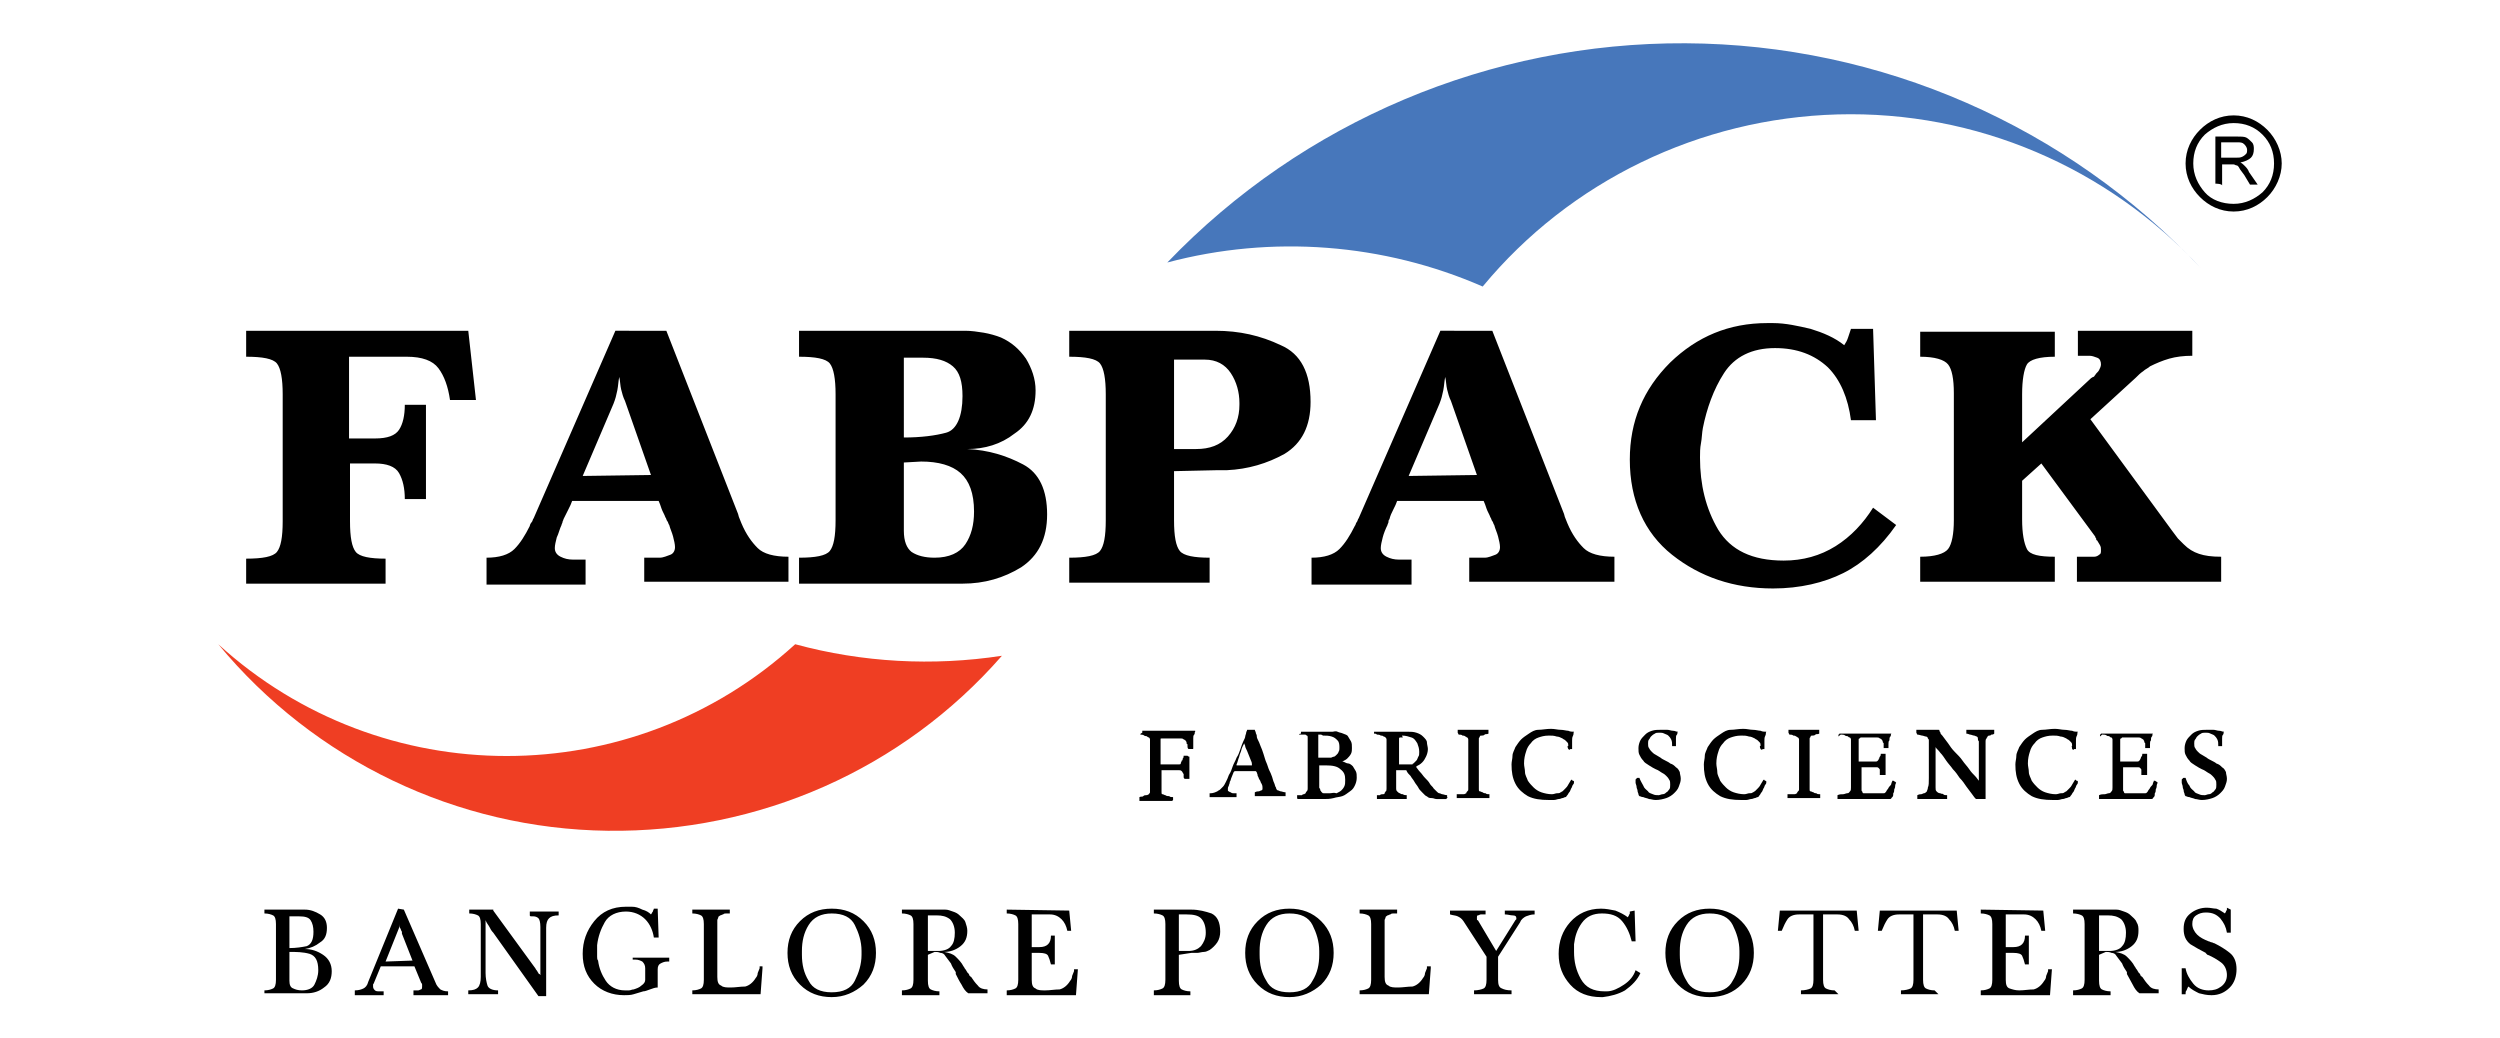
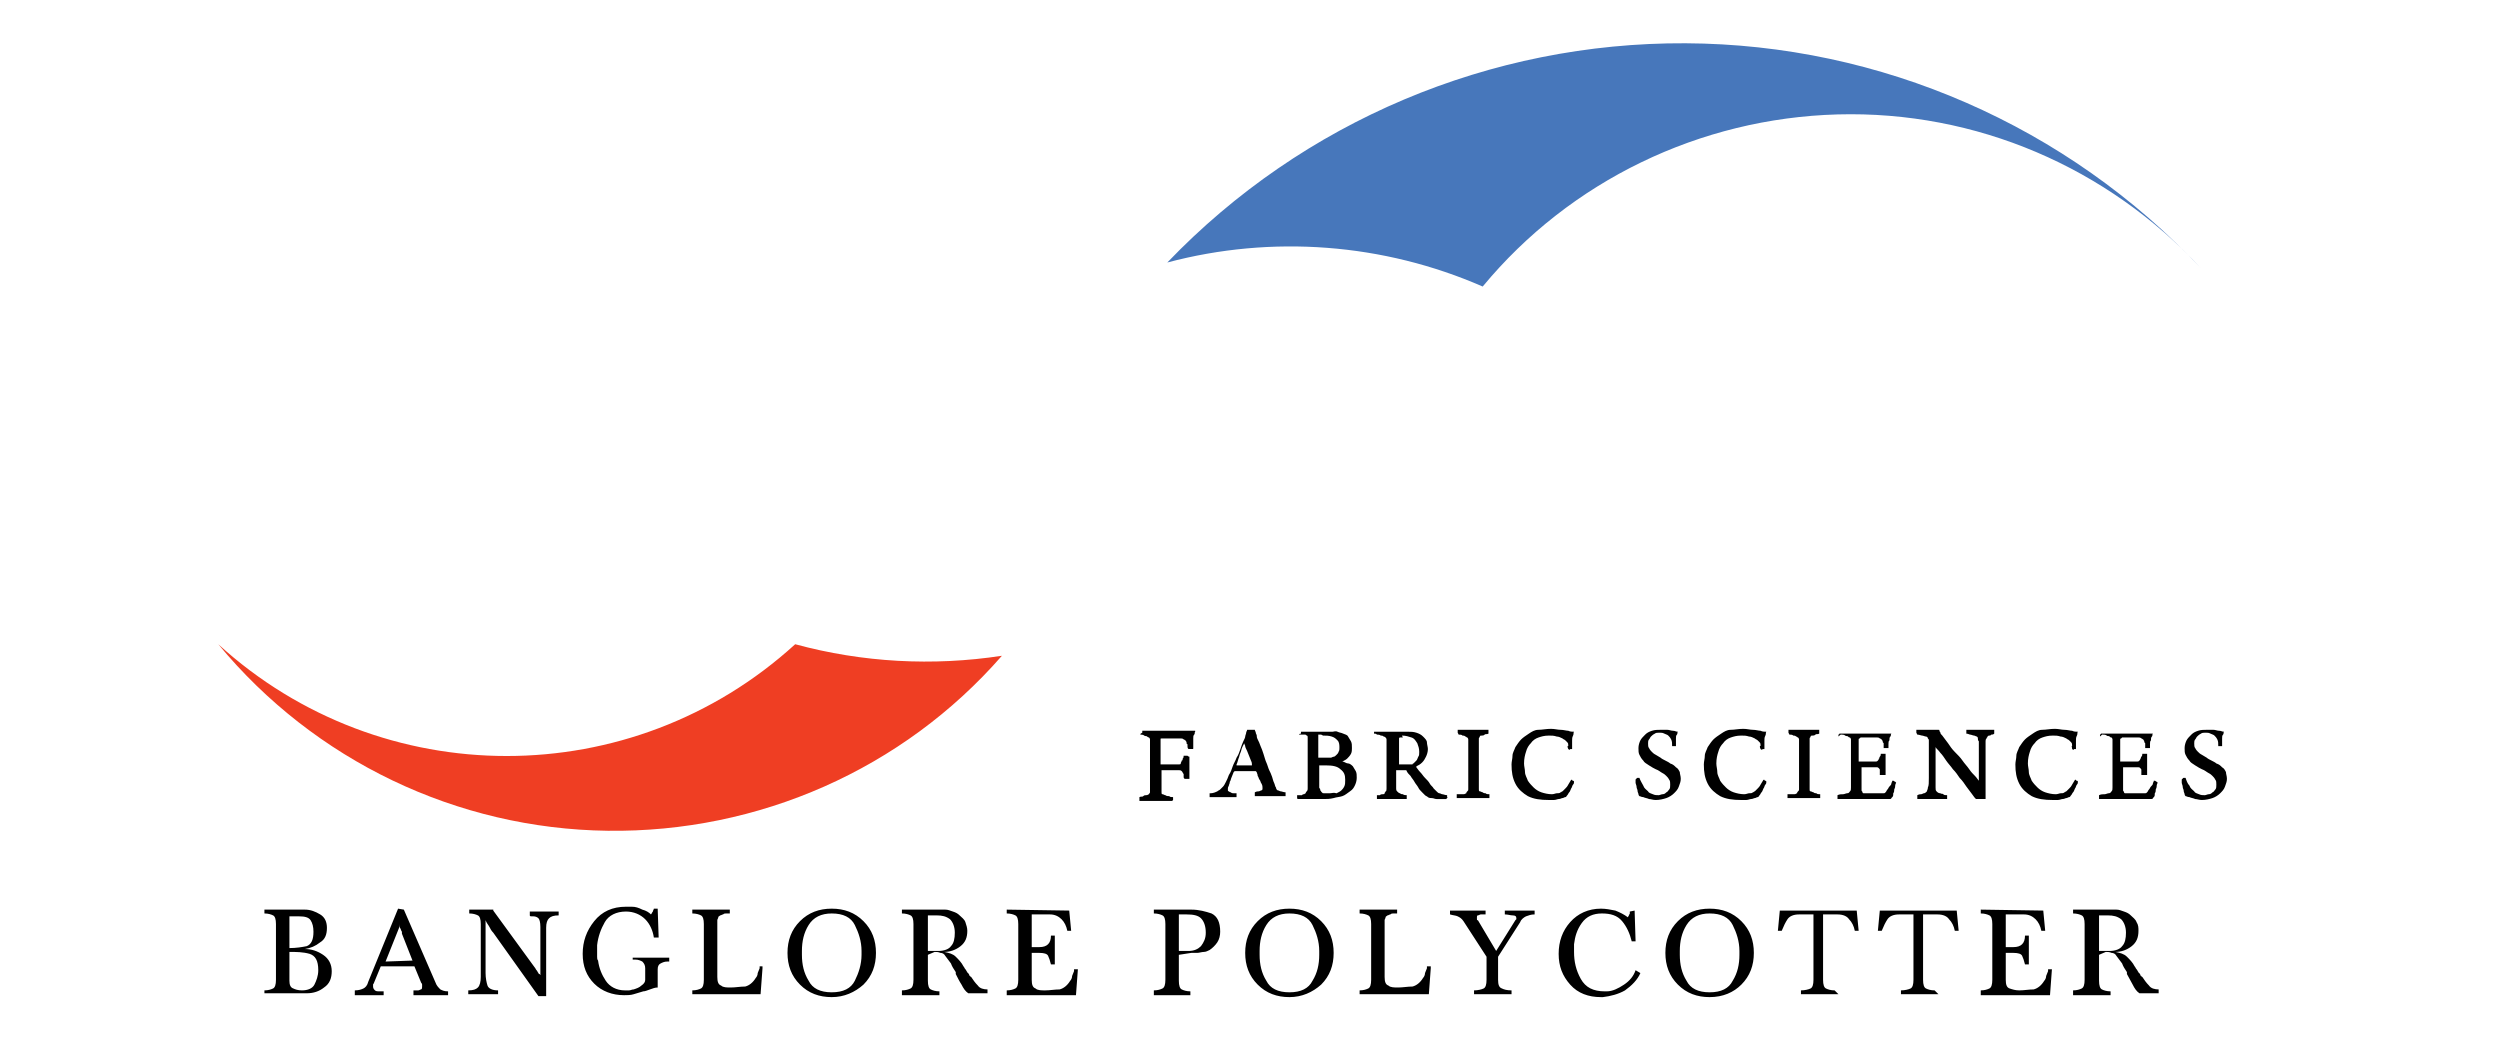
<svg xmlns="http://www.w3.org/2000/svg" version="1.1" id="Layer_1" x="0px" y="0px" viewBox="0 0 260 108" style="enable-background:new 0 0 260 108;" xml:space="preserve">
  <style type="text/css">
	.st0{fill-rule:evenodd;clip-rule:evenodd;fill:#4777BB;}
	.st1{fill-rule:evenodd;clip-rule:evenodd;fill:#EF3E23;}
	.st2{fill-rule:evenodd;clip-rule:evenodd;}
</style>
  <g>
    <path class="st0" d="M121.4,27.3C135.5,12.6,155,4.4,175.3,4.5c20.3,0.1,39.7,8.6,53.6,23.4c-9.7-10.5-23.4-16.4-37.8-16   c-14.3,0.4-27.8,6.9-36.9,17.9C143.9,25.3,132.3,24.4,121.4,27.3z" />
    <path class="st1" d="M104.2,68.2C93.9,80,78.9,86.6,63.2,86.4S32.7,79.1,22.7,67c17,15.5,43,15.5,60,0   C89.7,68.9,97,69.3,104.2,68.2z" />
-     <path class="st2" d="M232.3,12c1.4,0,2.6,0.6,3.5,1.5l0,0l0,0c0.9,0.9,1.5,2.2,1.5,3.5s-0.6,2.6-1.5,3.5l0,0   c-0.9,0.9-2.1,1.5-3.5,1.5c-1.4,0-2.6-0.6-3.5-1.5c-0.9-0.9-1.5-2.1-1.5-3.5c0-1.4,0.6-2.6,1.5-3.5l0,0   C229.7,12.6,230.9,12,232.3,12L232.3,12z M235.3,14c-0.8-0.8-1.8-1.2-3-1.2s-2.2,0.5-3,1.2l0,0c-0.8,0.8-1.2,1.8-1.2,3   s0.5,2.2,1.2,3s1.8,1.2,3,1.2s2.2-0.5,3-1.2l0,0c0.8-0.8,1.2-1.8,1.2-3S236.1,14.8,235.3,14L235.3,14z" />
    <g>
-       <path d="M230.4,19.1v-4.9h2.2c0.4,0,0.8,0,1,0.1s0.4,0.3,0.6,0.5s0.2,0.5,0.2,0.7c0,0.4-0.1,0.7-0.3,0.9s-0.6,0.4-1.1,0.5    c0.2,0.1,0.3,0.2,0.4,0.3c0.2,0.2,0.4,0.4,0.5,0.7l0.9,1.3h-0.8l-0.6-1c-0.2-0.3-0.4-0.5-0.5-0.7s-0.2-0.3-0.3-0.3    s-0.2-0.1-0.3-0.1c-0.1,0-0.2,0-0.4,0h-0.8v2.2C231.1,19.1,230.4,19.1,230.4,19.1z M231.1,16.4h1.4c0.3,0,0.5,0,0.7-0.1    s0.3-0.2,0.4-0.3c0.1-0.1,0.1-0.3,0.1-0.4c0-0.2-0.1-0.4-0.3-0.6s-0.4-0.2-0.8-0.2h-1.6V16.4z" />
-     </g>
+       </g>
    <g>
      <path class="st2" d="M118.6,76.4c0.1,0,0.3,0,0.4,0.1s0.2,0,0.3,0.1s0.2,0.1,0.2,0.1c0,0,0.1,0.1,0.1,0.2c0,0.1,0,0.2,0,0.3    c0,0.1,0,0.3,0,0.5c0,0.2,0,0.5,0,0.8c0,0.3,0,0.7,0,1.1c0,0.4,0,0.8,0,1.2c0,0.3,0,0.6,0,0.8s0,0.4,0,0.5c0,0.1,0,0.2,0,0.3    s-0.1,0.1-0.1,0.2c-0.1,0-0.1,0.1-0.3,0.1c-0.1,0-0.2,0-0.3,0.1s-0.2,0-0.4,0.1c0,0,0,0,0,0.1c0,0,0,0.1,0,0.1s0,0.1,0,0.1    c0,0,0,0.1,0,0.1c0.1,0,0.2,0,0.3,0c0.1,0,0.2,0,0.3,0c0.1,0,0.3,0,0.4,0c0.1,0,0.3,0,0.5,0c0.3,0,0.6,0,0.9,0c0.2,0,0.4,0,0.6,0    c0.2,0,0.3,0,0.4,0c0,0,0,0,0.1-0.1c0,0,0-0.1,0-0.1s0-0.1,0-0.1c0,0,0-0.1,0-0.1c-0.2,0-0.3,0-0.4-0.1c-0.1,0-0.3,0-0.4-0.1    c-0.1,0-0.2-0.1-0.3-0.1c-0.1,0-0.1-0.1-0.1-0.2c0-0.1,0-0.2,0-0.3c0-0.2,0-0.3,0-0.6c0-0.2,0-0.4,0-0.7c0-0.2,0-0.5,0-0.7    c0,0,0,0,0,0c0,0,0,0,0,0c0.1,0,0.1,0,0.3,0c0.1,0,0.2,0,0.4,0s0.3,0,0.4,0c0.1,0,0.3,0,0.4,0c0.1,0,0.2,0,0.3,0    c0.1,0,0.2,0,0.3,0.1c0.1,0.1,0.1,0.2,0.2,0.3c0,0.1,0,0.1,0,0.1c0,0.1,0,0.1,0,0.2c0,0.1,0,0.1,0.1,0.2c0.1,0,0.1,0,0.2,0    c0.1,0,0.1,0,0.2,0c0.1,0,0.1,0,0.1,0c0-0.2,0-0.4,0-0.6c0-0.2,0-0.4,0-0.6c0-0.1,0-0.3,0-0.4c0-0.1,0-0.3,0-0.4    c0-0.1,0-0.3,0-0.3c0,0-0.1,0-0.2-0.1c-0.1,0-0.1,0-0.2,0c-0.1,0-0.1,0-0.2,0c0,0.1,0,0.2-0.1,0.3c0,0.1,0,0.2-0.1,0.2    c0,0.1-0.1,0.2-0.1,0.3s-0.1,0.1-0.2,0.1c-0.1,0-0.3,0-0.5,0s-0.4,0-0.7,0c-0.2,0-0.5,0-0.7,0c0,0,0,0,0,0c0,0,0,0,0-0.1    c0-0.4,0-0.8,0-1.2c0-0.4,0-0.8,0-1.2c0,0,0,0,0-0.1s0-0.1,0.1-0.1c0,0,0,0,0.1,0c0.1,0,0.2,0,0.3,0c0.1,0,0.3,0,0.4,0    c0.1,0,0.3,0,0.5,0c0.2,0,0.3,0,0.4,0c0.1,0,0.3,0,0.3,0c0.1,0,0.2,0,0.3,0.1c0.1,0,0.1,0.1,0.2,0.1c0,0.1,0.1,0.1,0.1,0.2    c0,0.1,0,0.2,0.1,0.2c0,0.1,0,0.1,0,0.2c0,0.1,0,0.2,0.1,0.3c0,0,0.1,0,0.1,0c0.1,0,0.1,0,0.2,0c0.1,0,0.1,0,0.1,0    c0.1,0,0.1,0,0.1-0.1c0-0.2,0-0.3,0-0.5s0-0.3,0-0.5c0-0.2,0-0.3,0.1-0.4s0-0.2,0.1-0.3c0,0,0,0,0-0.1c0,0,0,0-0.1,0    c-0.1,0-0.2,0-0.3,0c-0.1,0-0.3,0-0.4,0c-0.2,0-0.3,0-0.4,0h-2.8c-0.2,0-0.4,0-0.6,0s-0.4,0-0.5,0c-0.2,0-0.3,0-0.4,0    c0,0,0,0,0,0.1c0,0,0,0.1,0,0.1C118.6,76.3,118.6,76.3,118.6,76.4C118.6,76.4,118.6,76.4,118.6,76.4L118.6,76.4z M125.8,82.5    C125.8,82.5,125.8,82.6,125.8,82.5c0,0.1,0,0.2,0,0.2s0,0.1,0,0.1c0,0,0,0.1,0,0.1c0.1,0,0.2,0,0.3,0s0.3,0,0.4,0    c0.2,0,0.4,0,0.6,0c0.3,0,0.5,0,0.7,0c0.2,0,0.4,0,0.5,0c0.1,0,0.3,0,0.3,0c0,0,0,0,0-0.1c0,0,0-0.1,0-0.1c0-0.1,0-0.1,0-0.1    s0-0.1,0-0.1c-0.1,0-0.2,0-0.3,0c-0.1,0-0.2,0-0.3-0.1c-0.1,0-0.2-0.1-0.2-0.1c-0.1,0-0.1-0.1-0.1-0.1c0-0.1,0-0.1,0-0.2    c0-0.1,0-0.1,0.1-0.3c0-0.1,0.1-0.2,0.1-0.4c0.1-0.1,0.1-0.3,0.2-0.5c0.1-0.2,0.1-0.3,0.2-0.5c0,0,0,0,0.1-0.1c0,0,0.1,0,0.1,0    s0.1,0,0.1,0s0.1,0,0.1,0s0.1,0,0.3,0s0.3,0,0.4,0c0.1,0,0.3,0,0.4,0s0.3,0,0.4,0s0.2,0,0.3,0c0,0,0,0,0.1,0c0,0,0,0,0.1,0.1    c0,0.1,0.1,0.2,0.1,0.4c0.1,0.1,0.1,0.3,0.2,0.4s0.1,0.3,0.2,0.4c0.1,0.2,0.1,0.3,0.1,0.4c0,0,0,0.1,0,0.1c0,0,0,0.1,0,0.1    c0,0-0.1,0.1-0.1,0.1c-0.1,0-0.2,0.1-0.3,0.1s-0.2,0-0.4,0.1c0,0,0,0,0,0.1c0,0,0,0.1,0,0.1s0,0.1,0,0.1s0,0.1,0,0.1    c0.1,0,0.1,0,0.3,0c0.1,0,0.2,0,0.4,0s0.3,0,0.5,0c0.2,0,0.3,0,0.5,0c0.3,0,0.6,0,0.9,0c0.3,0,0.5,0,0.6,0c0,0,0,0,0-0.1    c0,0,0-0.1,0-0.1s0-0.1,0-0.1c0,0,0-0.1,0-0.1c-0.2,0-0.4-0.1-0.5-0.1c-0.1,0-0.2-0.1-0.3-0.1s-0.2-0.2-0.2-0.3    c-0.1-0.1-0.1-0.3-0.2-0.5c-0.1-0.2-0.1-0.3-0.2-0.6s-0.2-0.5-0.3-0.7s-0.2-0.6-0.3-0.8s-0.2-0.6-0.3-0.9s-0.2-0.6-0.3-0.8    c-0.1-0.3-0.2-0.5-0.3-0.7s-0.1-0.3-0.1-0.4c0-0.1-0.1-0.2-0.1-0.3c0-0.1-0.1-0.2-0.1-0.3c0,0-0.1,0-0.1,0c-0.1,0-0.2,0-0.3,0    c-0.1,0-0.2,0-0.3,0c-0.1,0-0.1,0-0.1,0c0,0.1-0.1,0.2-0.1,0.3c0,0.1-0.1,0.3-0.1,0.4c0,0.1-0.1,0.3-0.2,0.5    c-0.1,0.2-0.2,0.5-0.3,0.8s-0.2,0.6-0.4,0.9c-0.1,0.3-0.3,0.6-0.4,0.9c-0.1,0.3-0.2,0.6-0.4,0.9c-0.1,0.3-0.2,0.5-0.3,0.7    c-0.1,0.2-0.2,0.4-0.3,0.5c-0.1,0.1-0.2,0.2-0.3,0.3s-0.2,0.1-0.3,0.2C126.2,82.5,126,82.5,125.8,82.5L125.8,82.5z M129.4,77.3    c0,0.1,0.1,0.2,0.1,0.3s0.1,0.3,0.2,0.5c0.1,0.2,0.1,0.3,0.2,0.5c0.1,0.2,0.1,0.3,0.2,0.5c0.1,0.2,0.1,0.3,0.1,0.4    c0,0,0,0.1,0,0.1c0,0,0,0,0,0c-0.1,0-0.1,0-0.2,0s-0.2,0-0.3,0s-0.2,0-0.3,0c-0.1,0-0.2,0-0.3,0c-0.1,0-0.2,0-0.3,0s-0.2,0-0.2,0    c0,0,0,0,0,0c0,0,0,0,0-0.1c0.1-0.2,0.1-0.3,0.2-0.6c0.1-0.2,0.1-0.4,0.2-0.6c0.1-0.2,0.1-0.4,0.2-0.6    C129.2,77.7,129.3,77.5,129.4,77.3C129.4,77.3,129.4,77.3,129.4,77.3C129.4,77.3,129.4,77.3,129.4,77.3L129.4,77.3z M135.1,76.4    c0.1,0,0.1,0,0.2,0c0.1,0,0.2,0,0.2,0c0.1,0,0.1,0,0.2,0c0.1,0,0.1,0,0.2,0.1c0.1,0,0.1,0.1,0.1,0.2c0,0.1,0,0.1,0,0.3    c0,0.2,0,0.5,0,0.9c0,0.4,0,0.9,0,1.5c0,0.2,0,0.4,0,0.6s0,0.4,0,0.6s0,0.4,0,0.6c0,0.2,0,0.3,0,0.5c0,0.1,0,0.2,0,0.3    c0,0.1,0,0.2-0.1,0.3s-0.1,0.1-0.1,0.2c-0.1,0-0.1,0.1-0.2,0.1c-0.1,0-0.1,0-0.2,0.1c-0.1,0-0.2,0-0.3,0c-0.1,0-0.2,0-0.2,0    c0,0,0,0,0,0.1c0,0,0,0.1,0,0.1s0,0.1,0,0.1c0,0,0,0.1,0.1,0.1c0.1,0,0.3,0,0.5,0s0.4,0,0.6,0c0.2,0,0.4,0,0.6,0    c0.2,0,0.4,0,0.6,0c0.2,0,0.3,0,0.4,0c0.3,0,0.6,0,1-0.1c0.3-0.1,0.6-0.1,0.9-0.2c0.3-0.1,0.5-0.3,0.8-0.5s0.4-0.4,0.5-0.6    s0.2-0.5,0.2-0.8c0-0.3,0-0.5-0.1-0.7c-0.1-0.2-0.2-0.3-0.3-0.5c-0.1-0.1-0.3-0.3-0.5-0.3s-0.4-0.2-0.6-0.2c0,0,0,0,0,0    c0,0,0,0,0,0c0.2-0.1,0.4-0.2,0.5-0.3c0.1-0.1,0.3-0.3,0.4-0.5s0.1-0.4,0.1-0.6c0-0.3,0-0.5-0.1-0.7c-0.1-0.2-0.2-0.3-0.3-0.5    s-0.3-0.2-0.5-0.3s-0.4-0.1-0.6-0.2s-0.4,0-0.5,0c-0.2,0-0.4,0-0.7,0c-0.2,0-0.4,0-0.6,0c-0.2,0-0.4,0-0.7,0c-0.4,0-0.7,0-0.9,0    s-0.4,0-0.4,0c0,0,0,0,0,0.1s0,0.1,0,0.1S135.1,76.3,135.1,76.4C135,76.4,135,76.4,135.1,76.4L135.1,76.4z M137.6,76.5    c0.3,0,0.6,0,0.9,0.1c0.3,0.1,0.4,0.2,0.6,0.4s0.2,0.5,0.2,0.8c0,0.1,0,0.3-0.1,0.4c0,0.1-0.1,0.2-0.2,0.3    c-0.1,0.1-0.2,0.2-0.3,0.2c-0.1,0-0.2,0.1-0.3,0.1c-0.1,0-0.3,0-0.5,0c-0.1,0-0.2,0-0.3,0c-0.1,0-0.2,0-0.3,0c-0.1,0-0.2,0-0.2,0    c0,0,0,0,0,0c0,0,0,0,0,0c0-0.2,0-0.4,0-0.6s0-0.4,0-0.6c0-0.2,0-0.4,0-0.6c0-0.2,0-0.3,0-0.4c0,0,0,0,0-0.1c0,0,0-0.1,0-0.1    c0,0,0,0,0.1,0c0.1,0,0.1,0,0.1,0c0.1,0,0.1,0,0.1,0C137.6,76.5,137.6,76.5,137.6,76.5L137.6,76.5z M138.3,82.5    c-0.1,0-0.2,0-0.3,0s-0.2,0-0.3,0c-0.1,0-0.2,0-0.2-0.1c-0.1,0-0.1-0.1-0.1-0.1c-0.1-0.1-0.1-0.1-0.1-0.2s-0.1-0.1-0.1-0.2    c0-0.1,0-0.3,0-0.4c0-0.2,0-0.4,0-0.6s0-0.4,0-0.7c0-0.2,0-0.4,0-0.6c0,0,0,0,0,0c0,0,0,0,0.1,0c0,0,0.1,0,0.1,0    c0.1,0,0.1,0,0.2,0s0.1,0,0.2,0s0.1,0,0.1,0c0.7,0,1.2,0.1,1.5,0.4c0.4,0.3,0.5,0.6,0.5,1.1c0,0.3,0,0.5-0.1,0.7s-0.2,0.3-0.3,0.4    c-0.1,0.1-0.3,0.2-0.5,0.3C138.7,82.4,138.5,82.5,138.3,82.5L138.3,82.5z M143.2,76.4c0.1,0,0.3,0,0.4,0.1c0.1,0,0.2,0,0.3,0.1    c0.1,0,0.2,0.1,0.2,0.1s0.1,0.1,0.1,0.2c0,0.1,0,0.2,0,0.3c0,0.1,0,0.2,0,0.4s0,0.5,0,0.8s0,0.8,0,1.3c0,0.1,0,0.3,0,0.4    s0,0.4,0,0.6s0,0.4,0,0.6c0,0.2,0,0.3,0,0.4c0,0.1,0,0.2,0,0.3c0,0.1,0,0.3-0.1,0.3c0,0.1-0.1,0.1-0.1,0.2s-0.1,0.1-0.2,0.1    c-0.1,0-0.2,0-0.3,0.1c-0.1,0-0.2,0-0.3,0c0,0,0,0.1,0,0.1c0,0.1,0,0.1,0,0.2s0,0.1,0,0.1c0.1,0,0.3,0,0.6,0c0.3,0,0.6,0,0.9,0    c0.3,0,0.6,0,0.8,0s0.4,0,0.5,0c0.1,0,0.3,0,0.3,0c0,0,0,0,0-0.1s0-0.1,0-0.1s0-0.1,0-0.1c0,0,0-0.1,0-0.1c-0.1,0-0.3,0-0.4-0.1    c-0.1,0-0.2,0-0.3-0.1c-0.1,0-0.2-0.1-0.3-0.2c-0.1-0.1-0.1-0.2-0.1-0.3c0-0.1,0-0.2,0-0.3c0-0.1,0-0.3,0-0.5s0-0.4,0-0.6    s0-0.4,0-0.5c0,0,0,0,0,0c0,0,0,0,0,0c0,0,0.1,0,0.2,0c0.1,0,0.2,0,0.3,0s0.2,0,0.2,0c0.1,0,0.1,0,0.2,0c0.1,0,0.1,0,0.1,0    c0.1,0,0.1,0.1,0.1,0.1c0.1,0.2,0.2,0.3,0.4,0.5c0.1,0.2,0.3,0.4,0.4,0.6s0.3,0.4,0.4,0.6c0.1,0.2,0.2,0.3,0.4,0.5    s0.2,0.2,0.3,0.3c0.1,0.1,0.2,0.1,0.3,0.2c0.1,0.1,0.3,0.1,0.4,0.1c0.2,0,0.3,0.1,0.5,0.1c0.2,0,0.4,0,0.5,0c0.2,0,0.3,0,0.5,0    c0,0,0,0,0.1-0.1s0-0.1,0-0.1s0-0.1,0-0.1s0-0.1,0-0.1c-0.2,0-0.4-0.1-0.5-0.1s-0.2-0.1-0.3-0.1s-0.2-0.1-0.3-0.2    c-0.1-0.1-0.2-0.2-0.3-0.3c-0.1-0.2-0.3-0.3-0.4-0.5s-0.3-0.4-0.5-0.6c-0.2-0.2-0.3-0.4-0.5-0.6s-0.3-0.4-0.4-0.5c0,0,0,0,0-0.1    c0,0,0,0,0,0c0.2-0.1,0.4-0.2,0.6-0.4c0.2-0.2,0.3-0.4,0.4-0.6c0.1-0.2,0.2-0.5,0.2-0.8c0-0.2-0.1-0.5-0.1-0.7s-0.2-0.4-0.4-0.6    c-0.2-0.2-0.4-0.3-0.7-0.4c-0.3-0.1-0.6-0.1-0.9-0.1c-0.2,0-0.5,0-0.8,0c-0.3,0-0.7,0-1.2,0c-0.1,0-0.2,0-0.4,0    c-0.1,0-0.3,0-0.4,0s-0.3,0-0.4,0c-0.1,0-0.2,0-0.3,0c0,0,0,0,0,0.1s0,0.1,0,0.1C143.1,76.3,143.1,76.3,143.2,76.4    C143.2,76.4,143.2,76.4,143.2,76.4L143.2,76.4z M145.8,76.5c0.4,0,0.7,0.1,1,0.2c0.3,0.1,0.4,0.3,0.6,0.6c0.1,0.3,0.2,0.5,0.2,0.9    c0,0.2,0,0.4-0.1,0.5c-0.1,0.2-0.1,0.3-0.2,0.4c-0.1,0.1-0.2,0.2-0.3,0.3c0,0-0.1,0-0.1,0.1c-0.1,0-0.1,0-0.3,0    c-0.1,0-0.3,0-0.4,0c-0.2,0-0.4,0-0.7,0c0,0,0,0,0,0c0,0,0,0,0,0c0-0.2,0-0.3,0-0.5s0-0.4,0-0.6c0-0.2,0-0.4,0-0.6    c0-0.2,0-0.4,0-0.5c0-0.2,0-0.3,0-0.4c0,0,0-0.1,0-0.1s0-0.1,0.1-0.1c0,0,0.1,0,0.1,0s0.1,0,0.2,0    C145.8,76.5,145.8,76.5,145.8,76.5L145.8,76.5z M151.7,76.4c0.2,0,0.3,0,0.4,0.1c0.1,0,0.2,0,0.3,0.1c0.1,0,0.1,0.1,0.2,0.1    c0,0,0.1,0.1,0.1,0.2c0,0.1,0,0.2,0,0.3c0,0.2,0,0.4,0,0.6s0,0.4,0,0.7c0,0.3,0,0.5,0,0.8c0,0.5,0,0.8,0,1.2s0,0.6,0,0.8    c0,0.2,0,0.4,0,0.5s0,0.2,0,0.3c0,0.1,0,0.1-0.1,0.2s-0.1,0.1-0.1,0.2c-0.1,0-0.1,0.1-0.3,0.1c-0.1,0-0.1,0-0.2,0s-0.1,0-0.2,0    c-0.1,0-0.2,0-0.3,0c0,0,0,0,0,0.1s0,0.1,0,0.1s0,0.1,0,0.1c0,0,0,0.1,0,0.1c0.1,0,0.1,0,0.3,0c0.1,0,0.3,0,0.4,0s0.3,0,0.5,0    c0.2,0,0.4,0,0.5,0c0.1,0,0.3,0,0.5,0c0.2,0,0.3,0,0.5,0s0.3,0,0.4,0c0.1,0,0.2,0,0.3,0c0,0,0,0,0-0.1s0-0.1,0-0.1    c0-0.1,0-0.1,0-0.1c0,0,0-0.1,0-0.1c-0.2,0-0.3,0-0.4-0.1c-0.1,0-0.2,0-0.3-0.1c-0.1,0-0.2-0.1-0.3-0.1s-0.1-0.1-0.1-0.2    c0-0.1,0-0.2,0-0.3c0-0.1,0-0.2,0-0.4c0-0.2,0-0.4,0-0.6c0-0.2,0-0.5,0-0.7c0-0.3,0-0.5,0-0.8c0-0.5,0-0.9,0-1.3    c0-0.4,0-0.7,0-0.9c0-0.1,0-0.2,0-0.3c0-0.1,0.1-0.1,0.1-0.2s0.1-0.1,0.2-0.1c0.1,0,0.2,0,0.3-0.1s0.2,0,0.4-0.1c0,0,0-0.1,0-0.1    c0-0.1,0-0.1,0-0.2c0-0.1,0-0.1,0-0.1c-0.1,0-0.2,0-0.4,0c-0.2,0-0.4,0-0.6,0c-0.2,0-0.4,0-0.6,0c-0.1,0-0.3,0-0.5,0    c-0.2,0-0.3,0-0.4,0s-0.3,0-0.4,0s-0.2,0-0.3,0c0,0,0,0,0,0.1s0,0.1,0,0.1c0,0.1,0,0.1,0,0.1C151.7,76.4,151.7,76.4,151.7,76.4z" />
      <path class="st2" d="M163.1,77.9C163.1,77.9,163.1,77.9,163.1,77.9c0.1,0.1,0.2,0.1,0.2,0c0.1,0,0.1,0,0.1,0c0.1,0,0.1,0,0.1,0    c0-0.1,0-0.3,0-0.4c0-0.2,0-0.3,0-0.5c0-0.2,0-0.3,0.1-0.5s0-0.3,0.1-0.4c-0.2,0-0.4,0-0.6-0.1c-0.2,0-0.5-0.1-0.8-0.1    s-0.6-0.1-1-0.1c-0.5,0-0.9,0.1-1.3,0.1s-0.7,0.2-1,0.4c-0.3,0.2-0.6,0.4-0.8,0.6c-0.2,0.2-0.4,0.5-0.6,0.8    c-0.1,0.3-0.3,0.6-0.3,0.9s-0.1,0.6-0.1,0.9c0,0.8,0.1,1.4,0.4,2s0.8,1,1.3,1.3c0.6,0.3,1.3,0.4,2.2,0.4c0.2,0,0.4,0,0.5,0    c0.2,0,0.4-0.1,0.5-0.1c0.2,0,0.3-0.1,0.4-0.1c0.1,0,0.2-0.1,0.3-0.1c0.1,0,0.1-0.1,0.2-0.2c0.1-0.1,0.1-0.2,0.2-0.3    c0.1-0.1,0.1-0.2,0.2-0.4c0.1-0.1,0.1-0.3,0.2-0.4s0.1-0.2,0.1-0.3c0,0,0-0.1-0.1-0.1s-0.1-0.1-0.1-0.1c-0.1,0-0.1,0-0.1,0    c-0.1,0.2-0.2,0.3-0.3,0.5s-0.2,0.3-0.3,0.4c-0.1,0.1-0.2,0.2-0.3,0.3c-0.1,0-0.1,0.1-0.2,0.1c-0.1,0.1-0.2,0.1-0.4,0.1    c-0.1,0-0.3,0.1-0.5,0.1c-0.4,0-0.8-0.1-1.1-0.2c-0.3-0.1-0.6-0.3-0.8-0.5c-0.2-0.2-0.4-0.4-0.6-0.7c-0.1-0.3-0.3-0.6-0.3-0.9    s-0.1-0.6-0.1-0.9c0-0.5,0.1-0.9,0.2-1.2c0.1-0.4,0.3-0.7,0.5-0.9c0.2-0.3,0.5-0.5,0.8-0.6c0.3-0.1,0.6-0.2,1.1-0.2    c0.3,0,0.5,0,0.8,0.1c0.2,0,0.4,0.1,0.6,0.2c0.1,0.1,0.2,0.1,0.3,0.2c0.1,0.1,0.1,0.1,0.2,0.2c0.1,0.1,0.1,0.2,0.1,0.4    C163,77.5,163,77.7,163.1,77.9L163.1,77.9z M170.5,80.9c0,0-0.1,0-0.1,0c-0.1,0-0.1,0-0.1,0c-0.1,0-0.1,0-0.1,0.1    c0,0-0.1,0-0.1,0.1c0,0.1,0,0.2,0,0.3c0,0.1,0.1,0.3,0.1,0.4c0,0.2,0.1,0.3,0.1,0.4c0,0.2,0.1,0.3,0.1,0.4c0,0.1,0.1,0.2,0.1,0.2    c0.1,0,0.2,0.1,0.4,0.1c0.2,0.1,0.4,0.1,0.6,0.2c0.2,0,0.4,0.1,0.7,0.1c0.4,0,0.8-0.1,1.1-0.2s0.6-0.3,0.8-0.5    c0.2-0.2,0.4-0.4,0.5-0.7s0.2-0.5,0.2-0.8s-0.1-0.5-0.1-0.7c-0.1-0.2-0.2-0.4-0.4-0.5c-0.2-0.2-0.3-0.3-0.6-0.4    c-0.1-0.1-0.3-0.2-0.5-0.3c-0.2-0.1-0.4-0.2-0.5-0.3c-0.2-0.1-0.3-0.2-0.5-0.3c-0.2-0.1-0.3-0.2-0.4-0.3c-0.1-0.1-0.2-0.2-0.3-0.4    c-0.1-0.1-0.1-0.3-0.1-0.5c0-0.1,0-0.3,0.1-0.4c0.1-0.1,0.1-0.2,0.2-0.3c0.1-0.1,0.2-0.2,0.4-0.3c0.1-0.1,0.3-0.1,0.5-0.1    c0.2,0,0.3,0,0.5,0.1s0.3,0.1,0.4,0.2c0.1,0.1,0.2,0.2,0.3,0.4c0.1,0.2,0.1,0.4,0.1,0.7c0,0,0,0,0.1,0c0,0,0.1,0,0.1,0    s0.1,0,0.1,0c0,0,0.1,0,0.1,0c0-0.1,0-0.3,0-0.4c0-0.2,0-0.3,0-0.4c0-0.2,0-0.3,0.1-0.4s0-0.2,0.1-0.3c-0.2,0-0.3-0.1-0.5-0.1    s-0.4-0.1-0.6-0.1s-0.5,0-0.7,0c-0.3,0-0.6,0-0.9,0.1c-0.3,0.1-0.5,0.2-0.7,0.4s-0.4,0.4-0.5,0.6c-0.1,0.2-0.2,0.5-0.2,0.8    c0,0.3,0,0.5,0.1,0.7c0.1,0.2,0.2,0.4,0.4,0.6c0.1,0.2,0.3,0.3,0.6,0.5s0.5,0.3,0.7,0.4c0.3,0.1,0.5,0.3,0.7,0.4    c0.2,0.1,0.3,0.2,0.4,0.3c0.1,0.1,0.2,0.2,0.3,0.4c0.1,0.1,0.1,0.3,0.1,0.5c0,0.2,0,0.4-0.1,0.5s-0.2,0.3-0.3,0.3    c-0.1,0.1-0.2,0.2-0.4,0.2c-0.1,0-0.3,0.1-0.4,0.1c-0.2,0-0.4,0-0.6-0.1s-0.4-0.1-0.5-0.3c-0.2-0.2-0.4-0.3-0.5-0.6    C170.8,81.5,170.6,81.2,170.5,80.9L170.5,80.9z M183.1,77.9C183.1,77.9,183.1,77.9,183.1,77.9c0.1,0.1,0.2,0.1,0.2,0    c0.1,0,0.1,0,0.1,0c0.1,0,0.1,0,0.1,0c0-0.1,0-0.3,0-0.4c0-0.2,0-0.3,0-0.5c0-0.2,0-0.3,0.1-0.5s0-0.3,0.1-0.4    c-0.2,0-0.4,0-0.6-0.1c-0.2,0-0.5-0.1-0.8-0.1s-0.6-0.1-1-0.1c-0.5,0-0.9,0.1-1.3,0.1s-0.7,0.2-1,0.4c-0.3,0.2-0.6,0.4-0.8,0.6    c-0.2,0.2-0.4,0.5-0.6,0.8c-0.1,0.3-0.3,0.6-0.3,0.9s-0.1,0.6-0.1,0.9c0,0.8,0.1,1.4,0.4,2s0.8,1,1.3,1.3c0.6,0.3,1.3,0.4,2.2,0.4    c0.2,0,0.4,0,0.5,0c0.2,0,0.4-0.1,0.5-0.1c0.2,0,0.3-0.1,0.4-0.1c0.1,0,0.2-0.1,0.3-0.1c0.1,0,0.1-0.1,0.2-0.2    c0.1-0.1,0.1-0.2,0.2-0.3c0.1-0.1,0.1-0.2,0.2-0.4c0.1-0.1,0.1-0.3,0.2-0.4s0.1-0.2,0.1-0.3c0,0,0-0.1-0.1-0.1s-0.1-0.1-0.1-0.1    c-0.1,0-0.1,0-0.1,0c-0.1,0.2-0.2,0.3-0.3,0.5s-0.2,0.3-0.3,0.4c-0.1,0.1-0.2,0.2-0.3,0.3c-0.1,0-0.1,0.1-0.2,0.1    c-0.1,0.1-0.2,0.1-0.4,0.1c-0.1,0-0.3,0.1-0.5,0.1c-0.4,0-0.8-0.1-1.1-0.2c-0.3-0.1-0.6-0.3-0.8-0.5c-0.2-0.2-0.4-0.4-0.6-0.7    c-0.1-0.3-0.3-0.6-0.3-0.9s-0.1-0.6-0.1-0.9c0-0.5,0.1-0.9,0.2-1.2c0.1-0.4,0.3-0.7,0.5-0.9c0.2-0.3,0.5-0.5,0.8-0.6    c0.3-0.1,0.6-0.2,1.1-0.2c0.3,0,0.5,0,0.8,0.1c0.2,0,0.4,0.1,0.6,0.2c0.1,0.1,0.2,0.1,0.3,0.2c0.1,0.1,0.1,0.1,0.2,0.2    c0.1,0.1,0.1,0.2,0.1,0.4C183,77.5,183,77.7,183.1,77.9L183.1,77.9z M186.1,76.4c0.2,0,0.3,0,0.4,0.1c0.1,0,0.2,0,0.3,0.1    c0.1,0,0.1,0.1,0.2,0.1c0,0,0.1,0.1,0.1,0.2c0,0.1,0,0.2,0,0.3c0,0.2,0,0.4,0,0.6s0,0.4,0,0.7c0,0.3,0,0.5,0,0.8    c0,0.5,0,0.8,0,1.2s0,0.6,0,0.8c0,0.2,0,0.4,0,0.5s0,0.2,0,0.3c0,0.1,0,0.1-0.1,0.2s-0.1,0.1-0.1,0.2c-0.1,0-0.1,0.1-0.3,0.1    c-0.1,0-0.1,0-0.2,0s-0.1,0-0.2,0c-0.1,0-0.2,0-0.3,0c0,0,0,0,0,0.1s0,0.1,0,0.1s0,0.1,0,0.1c0,0,0,0.1,0,0.1c0.1,0,0.1,0,0.3,0    c0.1,0,0.3,0,0.4,0s0.3,0,0.5,0c0.2,0,0.4,0,0.5,0c0.1,0,0.3,0,0.5,0c0.2,0,0.3,0,0.5,0s0.3,0,0.4,0c0.1,0,0.2,0,0.3,0    c0,0,0,0,0-0.1s0-0.1,0-0.1c0-0.1,0-0.1,0-0.1c0,0,0-0.1,0-0.1c-0.2,0-0.3,0-0.4-0.1c-0.1,0-0.2,0-0.3-0.1c-0.1,0-0.2-0.1-0.3-0.1    s-0.1-0.1-0.1-0.2c0-0.1,0-0.2,0-0.3c0-0.1,0-0.2,0-0.4c0-0.2,0-0.4,0-0.6c0-0.2,0-0.5,0-0.7c0-0.3,0-0.5,0-0.8c0-0.5,0-0.9,0-1.3    c0-0.4,0-0.7,0-0.9c0-0.1,0-0.2,0-0.3c0-0.1,0.1-0.1,0.1-0.2s0.1-0.1,0.2-0.1c0.1,0,0.2,0,0.3-0.1s0.2,0,0.4-0.1c0,0,0-0.1,0-0.1    c0-0.1,0-0.1,0-0.2c0-0.1,0-0.1,0-0.1c-0.1,0-0.2,0-0.4,0c-0.2,0-0.4,0-0.6,0c-0.2,0-0.4,0-0.6,0c-0.1,0-0.3,0-0.5,0    c-0.2,0-0.3,0-0.4,0s-0.3,0-0.4,0s-0.2,0-0.3,0c0,0,0,0,0,0.1s0,0.1,0,0.1c0,0.1,0,0.1,0,0.1C186.1,76.4,186.1,76.4,186.1,76.4    L186.1,76.4z M191.5,76.4c0.1,0,0.3,0,0.4,0.1s0.2,0,0.3,0.1s0.1,0.1,0.2,0.1c0,0,0.1,0.1,0.1,0.2c0,0.1,0,0.2,0,0.3    c0,0.1,0,0.2,0,0.3s0,0.3,0,0.5c0,0.2,0,0.4,0,0.6c0,0.2,0,0.5,0,0.7c0,0.3,0,0.6,0,0.9s0,0.6,0,0.8s0,0.4,0,0.6    c0,0.2,0,0.3,0,0.3c0,0.2,0,0.3-0.1,0.4c-0.1,0.1-0.1,0.2-0.3,0.2c-0.1,0-0.3,0.1-0.4,0.1c-0.2,0-0.4,0-0.6,0.1c0,0,0,0.1,0,0.1    c0,0,0,0.1,0,0.1s0,0.1,0,0.1c0,0,0,0.1,0,0.1c0.2,0,0.3,0,0.6,0c0.2,0,0.4,0,0.7,0c0.2,0,0.5,0,0.7,0c0.3,0,0.6,0,0.9,0    c0.3,0,0.7,0,1,0c0.4,0,0.8,0,1.1,0c0.2,0,0.3,0,0.4,0c0.1,0,0.2,0,0.2-0.1c0,0,0.1-0.1,0.1-0.1c0.1-0.1,0.1-0.2,0.1-0.4    c0.1-0.1,0.1-0.3,0.1-0.4c0.1-0.2,0.1-0.3,0.1-0.4s0.1-0.3,0.1-0.3c0,0-0.1-0.1-0.1-0.1c-0.1,0-0.1-0.1-0.2-0.1    c-0.1,0-0.1,0-0.1,0c0,0.1-0.1,0.2-0.1,0.3s-0.1,0.2-0.2,0.3c-0.1,0.1-0.1,0.2-0.2,0.3c-0.1,0.1-0.1,0.2-0.2,0.3    c-0.1,0.1-0.1,0.1-0.2,0.1s-0.2,0-0.3,0c0,0-0.1,0-0.2,0s-0.2,0-0.3,0c-0.1,0-0.3,0-0.4,0s-0.3,0-0.4,0c-0.1,0-0.2,0-0.3,0    c-0.1,0-0.2,0-0.2,0c-0.1,0-0.1-0.1-0.1-0.1c0-0.1-0.1-0.1-0.1-0.2c0-0.1,0-0.1,0-0.2c0-0.1,0-0.3,0-0.4s0-0.3,0-0.5s0-0.4,0-0.6    c0-0.2,0-0.4,0-0.6c0,0,0,0,0-0.1c0,0,0,0,0.1,0c0.1,0,0.3,0,0.4,0s0.3,0,0.4,0s0.3,0,0.4,0s0.2,0,0.3,0c0.1,0,0.1,0,0.2,0.1    s0.1,0.1,0.1,0.2c0,0.1,0,0.1,0,0.1c0,0,0,0.1,0,0.2c0,0.1,0,0.1,0,0.2c0,0,0.1,0,0.1,0s0.1,0,0.2,0s0.1,0,0.2,0    c0.1,0,0.1,0,0.1,0c0-0.2,0-0.3,0-0.5c0-0.2,0-0.4,0-0.6c0-0.1,0-0.3,0-0.4c0-0.1,0-0.3,0-0.4c0-0.1,0-0.2,0-0.3c0,0,0,0-0.1,0    c0,0-0.1,0-0.1,0c-0.1,0-0.1,0-0.2,0s-0.1,0-0.1,0c0,0.1,0,0.2-0.1,0.3s0,0.2-0.1,0.2c0,0.1-0.1,0.2-0.1,0.2    c-0.1,0.1-0.1,0.1-0.2,0.1c-0.1,0-0.3,0-0.5,0c-0.2,0-0.4,0-0.6,0s-0.4,0-0.6,0c0,0,0,0-0.1,0c0,0,0,0,0-0.1c0-0.3,0-0.5,0-0.7    c0-0.2,0-0.5,0-0.7s0-0.5,0-0.7c0,0,0-0.1,0-0.1c0,0,0-0.1,0.1-0.1c0,0,0.1-0.1,0.1-0.1c0,0,0.1,0,0.1,0c0.1,0,0.2,0,0.3,0    c0.1,0,0.3,0,0.4,0c0.1,0,0.3,0,0.4,0c0.1,0,0.2,0,0.3,0c0.1,0,0.1,0,0.2,0c0.1,0,0.2,0,0.3,0.1c0.1,0,0.1,0.1,0.2,0.1    c0,0.1,0.1,0.1,0.1,0.2c0,0.1,0,0.1,0.1,0.2c0,0.1,0,0.1,0,0.2s0,0.2,0,0.3c0,0,0.1,0,0.1,0c0.1,0,0.1,0,0.1,0c0.1,0,0.1,0,0.2,0    c0.1,0,0.1,0,0.1,0c0-0.1,0-0.3,0-0.4c0-0.2,0-0.3,0.1-0.4c0-0.2,0-0.3,0.1-0.4s0-0.2,0.1-0.3c0,0,0,0,0,0c0,0,0,0,0,0    c-0.1,0-0.2,0-0.4,0c-0.1,0-0.3,0-0.5,0s-0.3,0-0.5,0h-2.3c-0.2,0-0.3,0-0.5,0c-0.2,0-0.3,0-0.5,0c-0.1,0-0.3,0-0.4,0    c-0.1,0-0.2,0-0.3,0c0,0,0,0.1-0.1,0.1c0,0.1,0,0.1,0,0.2C191.5,76.3,191.5,76.4,191.5,76.4L191.5,76.4z M199.4,76.4    c0.2,0,0.4,0.1,0.5,0.1c0.1,0,0.3,0.1,0.4,0.1c0.1,0,0.2,0.1,0.2,0.2c0.1,0.1,0.1,0.1,0.1,0.2s0,0.1,0,0.2c0,0.8,0,1.5,0,2.1    c0,0.6,0,1.1,0,1.6s0,0.8-0.1,1c0,0.2-0.1,0.3-0.1,0.4c-0.1,0.1-0.2,0.2-0.3,0.2c-0.1,0-0.2,0.1-0.3,0.1s-0.2,0-0.4,0.1    c0,0,0,0,0,0.1c0,0,0,0.1,0,0.1s0,0.1,0,0.1s0,0.1,0,0.1c0.1,0,0.3,0,0.6,0c0.3,0,0.6,0,1,0c0.3,0,0.6,0,0.9,0c0.3,0,0.5,0,0.6,0    c0,0,0-0.1,0-0.1s0-0.1,0-0.2s0-0.1,0-0.1c-0.2,0-0.3,0-0.4-0.1s-0.2,0-0.3-0.1c-0.2,0-0.3-0.1-0.4-0.2c-0.1-0.1-0.1-0.2-0.1-0.4    c0-0.1,0-0.3,0-0.4c0-0.2,0-0.4,0-0.7s0-0.5,0-0.8c0-0.3,0-0.6,0-0.8s0-0.5,0-0.8s0-0.5,0-0.7c0,0,0,0,0,0c0,0,0,0,0,0    c0.1,0.2,0.3,0.3,0.5,0.6c0.2,0.2,0.4,0.5,0.6,0.8c0.2,0.3,0.5,0.6,0.7,0.9c0.3,0.3,0.5,0.6,0.7,0.9c0.3,0.3,0.5,0.6,0.7,0.9    c0.2,0.3,0.4,0.5,0.6,0.8s0.3,0.4,0.4,0.5c0,0,0.1,0,0.2,0c0.1,0,0.2,0,0.3,0s0.2,0,0.3,0s0.1,0,0.2,0c0-0.1,0-0.3,0-0.5    c0-0.2,0-0.4,0-0.6s0-0.4,0-0.6c0-0.5,0-1,0-1.4c0-0.4,0-0.7,0-1c0-0.3,0-0.5,0-0.8s0-0.4,0-0.6s0-0.3,0-0.5c0-0.1,0-0.2,0.1-0.3    c0-0.1,0.1-0.1,0.1-0.2c0.1-0.1,0.1-0.1,0.2-0.1c0.1,0,0.1,0,0.2-0.1c0.1,0,0.2,0,0.3-0.1c0,0,0-0.1,0-0.1s0-0.1,0-0.2    s0-0.1,0-0.1c0,0-0.1,0-0.2,0c-0.1,0-0.2,0-0.3,0c-0.1,0-0.3,0-0.4,0s-0.3,0-0.4,0c-0.4,0-0.8,0-1,0c-0.3,0-0.5,0-0.6,0    c0,0,0,0,0,0.1s0,0.1,0,0.1c0,0.1,0,0.1,0,0.1s0,0.1,0,0.1c0.2,0,0.3,0.1,0.4,0.1c0.1,0,0.3,0.1,0.4,0.1c0.1,0,0.2,0.1,0.3,0.1    c0.1,0.1,0.1,0.1,0.1,0.2c0,0.1,0,0.2,0.1,0.3c0,0.2,0,0.5,0,0.8c0,0.3,0,0.6,0,1s0,0.7,0,1.1s0,0.8,0,1.2c0,0,0,0,0,0    c0,0,0,0,0,0c-0.1-0.1-0.2-0.3-0.4-0.5s-0.4-0.4-0.6-0.7c-0.2-0.3-0.5-0.6-0.7-0.9s-0.5-0.6-0.8-0.9s-0.5-0.6-0.7-0.9    c-0.2-0.3-0.4-0.5-0.6-0.8c-0.1-0.1-0.2-0.2-0.2-0.3s-0.1-0.1-0.1-0.2s0-0.1-0.1-0.1H201c-0.4,0-0.7,0-1,0c-0.3,0-0.5,0-0.7,0    c0,0,0,0,0,0.1s0,0.1,0,0.1c0,0.1,0,0.1,0,0.1C199.4,76.4,199.4,76.4,199.4,76.4z" />
      <path class="st2" d="M215.5,77.9C215.5,77.9,215.5,77.9,215.5,77.9c0.1,0.1,0.2,0.1,0.2,0c0.1,0,0.1,0,0.1,0c0.1,0,0.1,0,0.1,0    c0-0.1,0-0.3,0-0.4c0-0.2,0-0.3,0-0.5c0-0.2,0-0.3,0.1-0.5s0-0.3,0.1-0.4c-0.2,0-0.4,0-0.6-0.1c-0.2,0-0.5-0.1-0.8-0.1    s-0.6-0.1-1-0.1c-0.5,0-0.9,0.1-1.3,0.1s-0.7,0.2-1,0.4c-0.3,0.2-0.6,0.4-0.8,0.6c-0.2,0.2-0.4,0.5-0.6,0.8    c-0.1,0.3-0.3,0.6-0.3,0.9s-0.1,0.6-0.1,0.9c0,0.8,0.1,1.4,0.4,2s0.8,1,1.3,1.3c0.6,0.3,1.3,0.4,2.2,0.4c0.2,0,0.4,0,0.5,0    c0.2,0,0.4-0.1,0.5-0.1c0.2,0,0.3-0.1,0.4-0.1c0.1,0,0.2-0.1,0.3-0.1c0.1,0,0.1-0.1,0.2-0.2c0.1-0.1,0.1-0.2,0.2-0.3    c0.1-0.1,0.1-0.2,0.2-0.4c0.1-0.1,0.1-0.3,0.2-0.4s0.1-0.2,0.1-0.3c0,0,0-0.1-0.1-0.1s-0.1-0.1-0.1-0.1c-0.1,0-0.1,0-0.1,0    c-0.1,0.2-0.2,0.3-0.3,0.5s-0.2,0.3-0.3,0.4c-0.1,0.1-0.2,0.2-0.3,0.3c-0.1,0-0.1,0.1-0.2,0.1c-0.1,0.1-0.2,0.1-0.4,0.1    c-0.1,0-0.3,0.1-0.5,0.1c-0.4,0-0.8-0.1-1.1-0.2c-0.3-0.1-0.6-0.3-0.8-0.5c-0.2-0.2-0.4-0.4-0.6-0.7c-0.1-0.3-0.3-0.6-0.3-0.9    s-0.1-0.6-0.1-0.9c0-0.5,0.1-0.9,0.2-1.2c0.1-0.4,0.3-0.7,0.5-0.9c0.2-0.3,0.5-0.5,0.8-0.6c0.3-0.1,0.6-0.2,1.1-0.2    c0.3,0,0.5,0,0.8,0.1c0.2,0,0.4,0.1,0.6,0.2c0.1,0.1,0.2,0.1,0.3,0.2c0.1,0.1,0.1,0.1,0.2,0.2c0.1,0.1,0.1,0.2,0.1,0.4    C215.4,77.5,215.5,77.7,215.5,77.9L215.5,77.9z M218.7,76.4c0.1,0,0.3,0,0.4,0.1s0.2,0,0.3,0.1s0.1,0.1,0.2,0.1    c0,0,0.1,0.1,0.1,0.2c0,0.1,0,0.2,0,0.3c0,0.1,0,0.2,0,0.3s0,0.3,0,0.5c0,0.2,0,0.4,0,0.6c0,0.2,0,0.5,0,0.7c0,0.3,0,0.6,0,0.9    s0,0.6,0,0.8s0,0.4,0,0.6c0,0.2,0,0.3,0,0.3c0,0.2,0,0.3-0.1,0.4c-0.1,0.1-0.1,0.2-0.3,0.2c-0.1,0-0.3,0.1-0.4,0.1    c-0.2,0-0.4,0-0.6,0.1c0,0,0,0.1,0,0.1c0,0,0,0.1,0,0.1s0,0.1,0,0.1c0,0,0,0.1,0,0.1c0.2,0,0.3,0,0.6,0c0.2,0,0.4,0,0.7,0    c0.2,0,0.5,0,0.7,0c0.3,0,0.6,0,0.9,0c0.3,0,0.7,0,1,0c0.4,0,0.8,0,1.1,0c0.2,0,0.3,0,0.4,0c0.1,0,0.2,0,0.2-0.1    c0,0,0.1-0.1,0.1-0.1c0.1-0.1,0.1-0.2,0.1-0.4c0.1-0.1,0.1-0.3,0.1-0.4c0.1-0.2,0.1-0.3,0.1-0.4s0.1-0.3,0.1-0.3    c0,0-0.1-0.1-0.1-0.1c-0.1,0-0.1-0.1-0.2-0.1c-0.1,0-0.1,0-0.1,0c0,0.1-0.1,0.2-0.1,0.3s-0.1,0.2-0.2,0.3    c-0.1,0.1-0.1,0.2-0.2,0.3c-0.1,0.1-0.1,0.2-0.2,0.3c-0.1,0.1-0.1,0.1-0.2,0.1s-0.2,0-0.3,0c0,0-0.1,0-0.2,0s-0.2,0-0.3,0    c-0.1,0-0.3,0-0.4,0s-0.3,0-0.4,0c-0.1,0-0.2,0-0.3,0c-0.1,0-0.2,0-0.2,0c-0.1,0-0.1-0.1-0.1-0.1c0-0.1-0.1-0.1-0.1-0.2    c0-0.1,0-0.1,0-0.2c0-0.1,0-0.3,0-0.4s0-0.3,0-0.5s0-0.4,0-0.6c0-0.2,0-0.4,0-0.6c0,0,0,0,0-0.1c0,0,0,0,0.1,0c0.1,0,0.3,0,0.4,0    s0.3,0,0.4,0s0.3,0,0.4,0s0.2,0,0.3,0c0.1,0,0.1,0,0.2,0.1s0.1,0.1,0.1,0.2c0,0.1,0,0.1,0,0.1c0,0,0,0.1,0,0.2c0,0.1,0,0.1,0,0.2    c0,0,0.1,0,0.1,0s0.1,0,0.2,0s0.1,0,0.2,0c0.1,0,0.1,0,0.1,0c0-0.2,0-0.3,0-0.5c0-0.2,0-0.4,0-0.6c0-0.1,0-0.3,0-0.4    c0-0.1,0-0.3,0-0.4c0-0.1,0-0.2,0-0.3c0,0,0,0-0.1,0c0,0-0.1,0-0.1,0c-0.1,0-0.1,0-0.2,0s-0.1,0-0.1,0c0,0.1,0,0.2-0.1,0.3    s0,0.2-0.1,0.2c0,0.1-0.1,0.2-0.1,0.2c-0.1,0.1-0.1,0.1-0.2,0.1c-0.1,0-0.3,0-0.5,0c-0.2,0-0.4,0-0.6,0s-0.4,0-0.6,0    c0,0,0,0-0.1,0c0,0,0,0,0-0.1c0-0.3,0-0.5,0-0.7c0-0.2,0-0.5,0-0.7s0-0.5,0-0.7c0,0,0-0.1,0-0.1c0,0,0-0.1,0.1-0.1    c0,0,0.1-0.1,0.1-0.1c0,0,0.1,0,0.1,0c0.1,0,0.2,0,0.3,0c0.1,0,0.3,0,0.4,0c0.1,0,0.3,0,0.4,0c0.1,0,0.2,0,0.3,0    c0.1,0,0.1,0,0.2,0c0.1,0,0.2,0,0.3,0.1c0.1,0,0.1,0.1,0.2,0.1c0,0.1,0.1,0.1,0.1,0.2c0,0.1,0,0.1,0.1,0.2c0,0.1,0,0.1,0,0.2    s0,0.2,0,0.3c0,0,0.1,0,0.1,0c0.1,0,0.1,0,0.1,0c0.1,0,0.1,0,0.2,0c0.1,0,0.1,0,0.1,0c0-0.1,0-0.3,0-0.4c0-0.2,0-0.3,0.1-0.4    c0-0.2,0-0.3,0.1-0.4s0-0.2,0.1-0.3c0,0,0,0,0,0c0,0,0,0,0,0c-0.1,0-0.2,0-0.4,0c-0.1,0-0.3,0-0.5,0s-0.3,0-0.5,0h-2.3    c-0.2,0-0.3,0-0.5,0c-0.2,0-0.3,0-0.5,0c-0.1,0-0.3,0-0.4,0c-0.1,0-0.2,0-0.3,0c0,0,0,0.1-0.1,0.1c0,0.1,0,0.1,0,0.2    C218.7,76.3,218.7,76.4,218.7,76.4L218.7,76.4z M227.3,80.9c0,0-0.1,0-0.1,0c-0.1,0-0.1,0-0.1,0c-0.1,0-0.1,0-0.1,0.1    c0,0-0.1,0-0.1,0.1c0,0.1,0,0.2,0,0.3c0,0.1,0.1,0.3,0.1,0.4c0,0.2,0.1,0.3,0.1,0.4c0,0.2,0.1,0.3,0.1,0.4c0,0.1,0.1,0.2,0.1,0.2    c0.1,0,0.2,0.1,0.4,0.1c0.2,0.1,0.4,0.1,0.6,0.2c0.2,0,0.4,0.1,0.7,0.1c0.4,0,0.8-0.1,1.1-0.2s0.6-0.3,0.8-0.5    c0.2-0.2,0.4-0.4,0.5-0.7s0.2-0.5,0.2-0.8s-0.1-0.5-0.1-0.7c-0.1-0.2-0.2-0.4-0.4-0.5c-0.2-0.2-0.3-0.3-0.6-0.4    c-0.1-0.1-0.3-0.2-0.5-0.3c-0.2-0.1-0.4-0.2-0.5-0.3c-0.2-0.1-0.3-0.2-0.5-0.3c-0.2-0.1-0.3-0.2-0.4-0.3c-0.1-0.1-0.2-0.2-0.3-0.4    c-0.1-0.1-0.1-0.3-0.1-0.5c0-0.1,0-0.3,0.1-0.4c0.1-0.1,0.1-0.2,0.2-0.3c0.1-0.1,0.2-0.2,0.4-0.3c0.1-0.1,0.3-0.1,0.5-0.1    c0.2,0,0.3,0,0.5,0.1s0.3,0.1,0.4,0.2c0.1,0.1,0.2,0.2,0.3,0.4c0.1,0.2,0.1,0.4,0.1,0.7c0,0,0,0,0.1,0c0,0,0.1,0,0.1,0    s0.1,0,0.1,0c0,0,0.1,0,0.1,0c0-0.1,0-0.3,0-0.4c0-0.2,0-0.3,0-0.4c0-0.2,0-0.3,0.1-0.4s0-0.2,0.1-0.3c-0.2,0-0.3-0.1-0.5-0.1    s-0.4-0.1-0.6-0.1s-0.5,0-0.7,0c-0.3,0-0.6,0-0.9,0.1c-0.3,0.1-0.5,0.2-0.7,0.4s-0.4,0.4-0.5,0.6c-0.1,0.2-0.2,0.5-0.2,0.8    c0,0.3,0,0.5,0.1,0.7c0.1,0.2,0.2,0.4,0.4,0.6c0.1,0.2,0.3,0.3,0.6,0.5s0.5,0.3,0.7,0.4c0.3,0.1,0.5,0.3,0.7,0.4    c0.2,0.1,0.3,0.2,0.4,0.3c0.1,0.1,0.2,0.2,0.3,0.4c0.1,0.1,0.1,0.3,0.1,0.5c0,0.2,0,0.4-0.1,0.5s-0.2,0.3-0.3,0.3    c-0.1,0.1-0.2,0.2-0.4,0.2c-0.1,0-0.3,0.1-0.4,0.1c-0.2,0-0.4,0-0.6-0.1s-0.4-0.1-0.5-0.3c-0.2-0.2-0.4-0.3-0.5-0.6    C227.5,81.5,227.4,81.2,227.3,80.9z" />
    </g>
-     <path class="st2" d="M48.7,34.4l0.8,7.2h-2.7c-0.2-1.4-0.6-2.5-1.2-3.3c-0.6-0.8-1.7-1.2-3.3-1.2h-6v8.5H39c1.3,0,2.1-0.3,2.5-0.9   c0.4-0.6,0.6-1.5,0.6-2.6l2.2,0v9.8h-2.2c0-1.1-0.2-2-0.6-2.7c-0.4-0.7-1.3-1-2.5-1h-2.6v6c0,1.7,0.2,2.7,0.6,3.2   c0.4,0.5,1.5,0.7,3.1,0.7v2.6H25.6v-2.6c1.7,0,2.8-0.2,3.2-0.7c0.4-0.5,0.6-1.5,0.6-3.2V41c0-1.6-0.2-2.7-0.6-3.2   c-0.4-0.5-1.5-0.7-3.2-0.7v-2.7L48.7,34.4L48.7,34.4z M69.3,34.4l7.4,18.9c0.1,0.2,0.1,0.4,0.2,0.6c0.1,0.2,0.1,0.3,0.2,0.5   c0.5,1.2,1.1,2,1.7,2.6c0.6,0.6,1.7,0.9,3.2,0.9v2.6H67V58h0.6c0,0,0.1,0,0.1,0s0.1,0,0.1,0c0.1,0,0.3,0,0.4,0c0.1,0,0.3,0,0.4,0   c0.4,0,0.8-0.2,1.1-0.3s0.5-0.4,0.5-0.8c0-0.3-0.1-0.7-0.2-1.1c-0.1-0.4-0.3-0.8-0.4-1.2c-0.1-0.1-0.1-0.3-0.2-0.4   c-0.1-0.1-0.1-0.3-0.2-0.4c-0.1-0.3-0.3-0.6-0.4-0.9c-0.1-0.3-0.2-0.6-0.3-0.8h-9c-0.1,0.3-0.2,0.5-0.4,0.9s-0.3,0.6-0.5,1   c0,0.1-0.1,0.2-0.1,0.3c0,0.1-0.1,0.2-0.1,0.3c-0.2,0.4-0.3,0.9-0.5,1.3c-0.1,0.4-0.2,0.8-0.2,1.1c0,0.4,0.2,0.7,0.6,0.9   s0.8,0.3,1.3,0.3c0.1,0,0.2,0,0.3,0c0.1,0,0.2,0,0.3,0l0.7,0v2.6H50.6V58c1.3,0,2.3-0.3,2.9-0.9c0.6-0.6,1.1-1.4,1.6-2.4   c0-0.1,0.1-0.3,0.2-0.4s0.1-0.3,0.2-0.4l8.5-19.5L69.3,34.4L69.3,34.4z M67.7,49.4L65,41.7c-0.2-0.4-0.3-0.8-0.4-1.2   s-0.1-0.9-0.2-1.3c-0.1,0.5-0.1,0.9-0.2,1.4c-0.1,0.5-0.2,0.9-0.4,1.4l-3.2,7.5L67.7,49.4L67.7,49.4z M100.6,46.7   c2.2,0.1,4.1,0.7,5.8,1.6c1.7,0.9,2.5,2.7,2.5,5.2s-0.9,4.3-2.7,5.5c-1.8,1.1-3.8,1.7-6.1,1.7h-17V58c1.7,0,2.8-0.2,3.2-0.7   c0.4-0.5,0.6-1.5,0.6-3.2V41c0-1.6-0.2-2.7-0.6-3.2c-0.4-0.5-1.5-0.7-3.2-0.7v-2.7h14.4h1c0.3,0,0.6,0,0.9,0s0.6,0,1,0   c0.6,0,1.3,0.1,1.9,0.2c0.6,0.1,1.3,0.3,1.8,0.5c1.1,0.5,1.9,1.2,2.6,2.2c0.6,1,1,2.1,1,3.3c0,2-0.7,3.5-2.2,4.5   C104.1,46.2,102.4,46.7,100.6,46.7L100.6,46.7L100.6,46.7z M94,48.1v7.1c0,1.1,0.3,1.8,0.8,2.2c0.6,0.4,1.4,0.6,2.4,0.6   c1.5,0,2.6-0.5,3.2-1.4c0.6-0.9,0.9-2,0.9-3.4c0-1.9-0.5-3.2-1.4-4c-0.9-0.8-2.3-1.2-4.1-1.2L94,48.1L94,48.1z M94,45.5   c1.8,0,3.3-0.2,4.4-0.5s1.7-1.7,1.7-3.8c0-1.5-0.3-2.5-1-3.1c-0.7-0.6-1.7-0.9-3.1-0.9c-0.2,0-0.4,0-0.5,0s-0.3,0-0.5,0   c-0.2,0-0.4,0-0.5,0c-0.2,0-0.3,0-0.5,0L94,45.5L94,45.5z M122.1,49v5.1c0,1.7,0.2,2.7,0.6,3.2c0.4,0.5,1.5,0.7,3.1,0.7v2.6h-14.6   V58c1.7,0,2.8-0.2,3.2-0.7c0.4-0.5,0.6-1.5,0.6-3.2V41c0-1.6-0.2-2.7-0.6-3.2c-0.4-0.5-1.5-0.7-3.2-0.7v-2.7h14.6   c0.1,0,0.2,0,0.3,0s0.2,0,0.3,0c2.5,0,4.7,0.5,6.8,1.5c2.1,0.9,3.1,2.9,3.1,5.9c0,2.5-0.9,4.3-2.7,5.4c-1.8,1-3.8,1.6-6,1.7   c-0.2,0-0.4,0-0.5,0s-0.3,0-0.5,0L122.1,49L122.1,49z M122.1,46.7h2.3c1.4,0,2.5-0.4,3.3-1.3s1.2-2,1.2-3.3c0,0,0-0.1,0-0.1   c0,0,0-0.1,0-0.1c0-1.1-0.3-2.2-0.9-3.1s-1.5-1.4-2.7-1.4l-3.2,0L122.1,46.7L122.1,46.7z M155.2,34.4l7.4,18.9   c0.1,0.2,0.1,0.4,0.2,0.6s0.1,0.3,0.2,0.5c0.5,1.2,1.1,2,1.7,2.6c0.6,0.6,1.7,0.9,3.2,0.9v2.6h-15.1V58h0.6c0,0,0.1,0,0.1,0   c0.1,0,0.1,0,0.1,0c0.1,0,0.3,0,0.4,0c0.1,0,0.3,0,0.4,0c0.4,0,0.8-0.2,1.1-0.3s0.5-0.4,0.5-0.8c0-0.3-0.1-0.7-0.2-1.1   s-0.3-0.8-0.4-1.2c-0.1-0.1-0.1-0.3-0.2-0.4c-0.1-0.1-0.1-0.3-0.2-0.4c-0.1-0.3-0.3-0.6-0.4-0.9s-0.2-0.6-0.3-0.8h-9   c-0.1,0.3-0.2,0.5-0.4,0.9s-0.3,0.6-0.4,1c-0.1,0.1-0.1,0.2-0.1,0.3c0,0.1-0.1,0.2-0.1,0.3c-0.2,0.4-0.4,0.9-0.5,1.3   s-0.2,0.8-0.2,1.1c0,0.4,0.2,0.7,0.6,0.9s0.8,0.3,1.3,0.3c0.1,0,0.2,0,0.3,0s0.2,0,0.3,0l0.7,0v2.6h-10.4V58c1.3,0,2.3-0.3,2.9-0.9   c0.6-0.6,1.1-1.4,1.6-2.4c0.1-0.1,0.1-0.3,0.2-0.4c0.1-0.1,0.1-0.3,0.2-0.4l8.5-19.5L155.2,34.4L155.2,34.4z M153.6,49.4l-2.7-7.7   c-0.2-0.4-0.3-0.8-0.4-1.2s-0.1-0.9-0.2-1.3c-0.1,0.5-0.1,0.9-0.2,1.4c-0.1,0.5-0.2,0.9-0.4,1.4l-3.2,7.5L153.6,49.4L153.6,49.4z    M194.8,34.2l0.3,9.5h-2.6c-0.3-2.3-1.1-4.2-2.4-5.5c-1.4-1.3-3.2-2-5.5-2c-2.4,0-4.2,0.9-5.3,2.6s-1.8,3.7-2.2,5.7   c-0.1,0.5-0.1,1.1-0.2,1.6s-0.1,1-0.1,1.5c0,2.8,0.6,5.3,1.9,7.5c1.3,2.1,3.5,3.2,6.8,3.2c2,0,3.8-0.5,5.4-1.5s2.9-2.4,3.9-4   l2.4,1.8c-1.6,2.3-3.5,4-5.5,5s-4.5,1.6-7.3,1.6c-4.1,0-7.6-1.2-10.5-3.5s-4.4-5.7-4.4-9.9c0-4,1.4-7.3,4.2-10.1   c2.8-2.7,6.1-4.1,10.1-4.1c0.1,0,0.2,0,0.3,0s0.2,0,0.3,0c1.3,0,2.6,0.3,3.9,0.6c1.3,0.4,2.5,0.9,3.5,1.7c0.2-0.3,0.3-0.5,0.4-0.8   s0.2-0.6,0.3-0.9L194.8,34.2L194.8,34.2z M228,34.4v2.6c-0.9,0-1.7,0.1-2.4,0.3c-0.7,0.2-1.4,0.5-2,0.8c-0.2,0.2-0.5,0.3-0.7,0.5   c-0.3,0.2-0.5,0.4-0.8,0.7l-4.7,4.3l8.5,11.6c0.2,0.3,0.4,0.5,0.6,0.8c0.2,0.2,0.4,0.4,0.6,0.6c0.5,0.5,1,0.8,1.6,1   c0.6,0.2,1.3,0.3,2.3,0.3v2.6h-15v-2.6h1.3c0.1,0,0.2,0,0.2,0s0.2,0,0.3,0c0.2,0,0.4-0.1,0.5-0.2c0.2-0.1,0.2-0.2,0.2-0.5   c0-0.2,0-0.3-0.1-0.5c-0.1-0.2-0.2-0.3-0.3-0.5c-0.1,0-0.1-0.1-0.1-0.2c0,0-0.1-0.1-0.1-0.2l-5.6-7.6l-2,1.8V54   c0,1.5,0.2,2.5,0.5,3.1s1.3,0.8,2.9,0.8v2.6h-14v-2.6c1.5,0,2.5-0.3,2.9-0.8s0.6-1.6,0.6-3V40.9c0-1.5-0.2-2.5-0.6-3   s-1.4-0.8-2.9-0.8v-2.6h14v2.6c-1.6,0-2.6,0.3-2.9,0.8s-0.5,1.6-0.5,3.1v5l7.2-6.7c0.1,0,0.1-0.1,0.2-0.1c0.1,0,0.1-0.1,0.2-0.2   c0.1-0.2,0.3-0.3,0.4-0.5c0.1-0.2,0.2-0.4,0.2-0.6c0-0.3-0.1-0.6-0.4-0.7s-0.5-0.2-0.8-0.2c-0.1,0-0.2,0-0.3,0c-0.1,0-0.2,0-0.3,0   h-0.6v-2.6L228,34.4L228,34.4z" />
  </g>
  <g>
    <path class="st2" d="M31.7,98.7c0.7,0,1.3,0.2,1.9,0.6c0.6,0.4,0.9,1,0.9,1.7c0,0.7-0.2,1.3-0.8,1.7c-0.5,0.4-1.1,0.6-1.8,0.6h-4.4   V103c0,0,0,0,0,0c0,0,0,0,0,0c0.4,0,0.7-0.1,0.9-0.2c0.2-0.1,0.3-0.4,0.3-0.9v-5.8c0-0.5-0.1-0.8-0.3-0.9c-0.2-0.1-0.5-0.2-0.9-0.2   c0,0,0,0,0,0c0,0,0,0,0,0v-0.4h4.2c0.6,0,1.1,0.2,1.6,0.5c0.5,0.3,0.7,0.8,0.7,1.4c0,0.7-0.2,1.2-0.7,1.5   C32.8,98.4,32.3,98.6,31.7,98.7L31.7,98.7z M30.1,99v3c0,0.4,0.1,0.7,0.4,0.8c0.2,0.1,0.5,0.2,0.9,0.2c0.6,0,1.1-0.2,1.3-0.6   c0.2-0.4,0.4-0.9,0.4-1.5c0-1-0.3-1.5-0.9-1.7C31.5,99,30.8,99,30.1,99L30.1,99z M30.1,98.6c0.7,0,1.3-0.1,1.8-0.2   c0.5-0.2,0.7-0.7,0.7-1.5c0-0.5-0.1-0.9-0.3-1.2c-0.2-0.3-0.6-0.4-1.2-0.4l-1,0L30.1,98.6L30.1,98.6z M42,94.6l3.3,7.6   c0.1,0.3,0.3,0.5,0.5,0.7c0.2,0.1,0.4,0.2,0.8,0.2v0.4h-3.6V103h0.3c0,0,0.1,0,0.1,0c0.1,0,0.1,0,0.1,0c0.1,0,0.2-0.1,0.3-0.1   c0.1-0.1,0.1-0.1,0.1-0.3c0-0.1,0-0.2,0-0.2c0-0.1-0.1-0.2-0.1-0.2l-0.7-1.7h-3.5l-0.7,1.7c0,0.1-0.1,0.1-0.1,0.2   c0,0.1,0,0.1,0,0.2c0,0.2,0.1,0.3,0.2,0.4s0.3,0.1,0.4,0.1c0,0,0.1,0,0.1,0s0.1,0,0.1,0l0.3,0v0.4h-3V103c0.4,0,0.7-0.1,0.9-0.2   c0.2-0.1,0.4-0.3,0.5-0.7l3.1-7.6L42,94.6L42,94.6z M42.9,99.9l-1.1-2.8c0,0,0-0.1,0-0.1c0,0,0-0.1,0-0.1c-0.1-0.1-0.1-0.3-0.2-0.4   c-0.1-0.1-0.1-0.3-0.1-0.4c0,0,0,0.1,0,0.1c0,0,0,0.1,0,0.1c0,0,0,0.1,0,0.1c0,0,0,0.1,0,0.1l-1.4,3.5L42.9,99.9L42.9,99.9z    M51.3,94.7l4.3,5.9c0.1,0.1,0.1,0.2,0.2,0.3c0.1,0.1,0.1,0.2,0.2,0.3c0,0,0,0.1,0.1,0.1s0,0.1,0.1,0.1c0-0.1,0-0.2,0-0.2   s0-0.1,0-0.2c0-0.1,0-0.1,0-0.2c0-0.1,0-0.1,0-0.2v-4.2c0-0.5-0.1-0.8-0.2-0.9s-0.3-0.2-0.5-0.2c-0.1,0-0.1,0-0.2,0   c-0.1,0-0.2,0-0.2-0.1v-0.4h3v0.4c-0.5,0-0.8,0.1-1,0.3c-0.2,0.2-0.3,0.5-0.3,1v7.1H56L51.3,97c-0.2-0.2-0.3-0.4-0.4-0.6   c-0.1-0.2-0.3-0.4-0.4-0.7v5.5c0,0.5,0.1,1,0.2,1.3c0.1,0.3,0.5,0.5,1.1,0.5v0.4h-3.1V103c0.5,0,0.8-0.1,1-0.3   c0.2-0.2,0.3-0.6,0.3-1.1v-5.5c0-0.5-0.1-0.8-0.3-0.9c-0.2-0.1-0.5-0.2-0.9-0.2c0,0,0,0,0,0c0,0,0,0,0,0v-0.4H51.3L51.3,94.7z    M65.8,99.6h3.8v0.4h-0.2c-0.3,0-0.5,0.1-0.7,0.2c-0.2,0.1-0.3,0.3-0.3,0.6v1.9c-0.3,0-0.5,0.1-0.8,0.2s-0.5,0.2-0.7,0.2   c0,0,0,0,0,0c0,0,0,0,0,0c-0.3,0.1-0.7,0.2-1,0.3c-0.3,0.1-0.7,0.1-1,0.1c-1.2,0-2.3-0.4-3.1-1.2c-0.8-0.8-1.2-1.8-1.2-3.1   c0-1.3,0.4-2.4,1.2-3.4c0.8-1,1.9-1.5,3.3-1.5c0.1,0,0.2,0,0.3,0c0.1,0,0.2,0,0.3,0c0.4,0,0.7,0.1,1.1,0.3c0.4,0.1,0.7,0.3,0.9,0.5   c0.1-0.1,0.1-0.2,0.2-0.3c0-0.1,0.1-0.2,0.1-0.3l0.4,0l0.1,3H68c-0.1-0.7-0.4-1.4-0.9-1.9c-0.5-0.5-1.2-0.8-2-0.8   c-1,0-1.8,0.4-2.2,1.1c-0.4,0.7-0.7,1.5-0.8,2.4c0,0.1,0,0.3,0,0.4c0,0.1,0,0.3,0,0.4s0,0.3,0,0.4c0,0.1,0,0.3,0.1,0.4   c0.1,0.8,0.4,1.5,0.8,2.1s1.1,1,2,1c0.1,0,0.3,0,0.4,0c0.2,0,0.3-0.1,0.5-0.1c0.3-0.1,0.6-0.2,0.8-0.4c0.3-0.2,0.4-0.4,0.4-0.6   v-1.2c0-0.3-0.1-0.5-0.3-0.7c-0.2-0.1-0.4-0.2-0.7-0.2h-0.3L65.8,99.6L65.8,99.6z M79.3,100.7l-0.2,2.7H72V103c0,0,0,0,0,0   c0,0,0,0,0,0c0.4,0,0.7-0.1,0.9-0.2c0.2-0.1,0.3-0.4,0.3-0.9v-5.8c0-0.5-0.1-0.8-0.3-0.9c-0.2-0.1-0.5-0.2-0.9-0.2c0,0,0,0,0,0   c0,0,0,0,0,0v-0.4h3.9v0.4c-0.1,0-0.1,0-0.2,0c-0.1,0-0.1,0-0.2,0c-0.1,0-0.2,0-0.3,0.1c-0.1,0-0.2,0.1-0.3,0.1   c-0.1,0.1-0.2,0.1-0.2,0.2c0,0.1-0.1,0.2-0.1,0.3c0,0.1,0,0.1,0,0.1c0,0.1,0,0.1,0,0.1v5.7c0,0.5,0.1,0.8,0.4,0.9   c0.2,0.2,0.6,0.2,1,0.2c0.5,0,1-0.1,1.5-0.1c0.4-0.1,0.8-0.4,1.1-0.9c0.1-0.1,0.2-0.3,0.2-0.5c0.1-0.2,0.1-0.3,0.2-0.5   c0,0,0-0.1,0-0.1c0,0,0-0.1,0-0.1H79.3L79.3,100.7z M86.5,103.7c-1.3,0-2.4-0.4-3.3-1.3c-0.9-0.9-1.3-2-1.3-3.3   c0-1.3,0.4-2.4,1.3-3.3s2-1.3,3.3-1.3c1.3,0,2.4,0.4,3.3,1.3s1.3,2,1.3,3.3c0,1.3-0.4,2.4-1.3,3.3   C88.9,103.2,87.8,103.7,86.5,103.7L86.5,103.7z M86.5,103.2c1.2,0,2-0.4,2.4-1.2s0.7-1.7,0.7-2.7c0,0,0-0.1,0-0.1c0,0,0-0.1,0-0.1   s0-0.1,0-0.1c0,0,0-0.1,0-0.1c0-1-0.3-1.9-0.7-2.7c-0.4-0.8-1.2-1.2-2.4-1.2c-1.1,0-1.9,0.4-2.4,1.2c-0.5,0.8-0.7,1.7-0.7,2.7   c0,0,0,0.1,0,0.1c0,0,0,0.1,0,0.1c0,0,0,0.1,0,0.1c0,0,0,0.1,0,0.1c0,1,0.2,1.9,0.7,2.7C84.5,102.8,85.3,103.2,86.5,103.2   L86.5,103.2L86.5,103.2z M96.5,99.3v2.7c0,0.5,0.1,0.8,0.3,0.9c0.2,0.1,0.5,0.2,0.9,0.2c0,0,0,0,0,0s0,0,0,0v0.4h-3.9V103   c0,0,0,0,0,0c0,0,0,0,0,0c0.4,0,0.7-0.1,0.9-0.2c0.2-0.1,0.3-0.4,0.3-0.9v-5.8c0-0.5-0.1-0.8-0.3-0.9s-0.5-0.2-0.9-0.2c0,0,0,0,0,0   c0,0,0,0,0,0v-0.4h3.7c0.1,0,0.3,0,0.4,0c0.1,0,0.3,0,0.4,0c0.3,0,0.5,0.1,0.8,0.2c0.3,0.1,0.5,0.2,0.7,0.4   c0.2,0.2,0.5,0.4,0.6,0.7s0.2,0.6,0.2,0.9c0,0.7-0.2,1.2-0.7,1.6c-0.5,0.4-1.1,0.6-1.7,0.6c0.5,0.1,0.9,0.2,1.2,0.5   c0.3,0.3,0.6,0.6,0.8,1c0.1,0.1,0.1,0.2,0.2,0.3c0.1,0.1,0.1,0.2,0.2,0.3c0,0.1,0.1,0.1,0.1,0.1c0,0.1,0.1,0.1,0.1,0.2   c0,0,0,0.1,0.1,0.1c0,0,0,0.1,0.1,0.1c0.2,0.3,0.4,0.6,0.7,0.9c0.2,0.3,0.6,0.4,1,0.4v0.4h-2c-0.3-0.2-0.5-0.5-0.7-0.9   c-0.2-0.3-0.4-0.7-0.6-1.1c0,0,0,0,0-0.1c0,0,0,0,0-0.1c-0.2-0.3-0.4-0.6-0.5-0.9c-0.2-0.3-0.4-0.5-0.6-0.8   c-0.1-0.2-0.3-0.3-0.5-0.3c-0.2-0.1-0.4-0.1-0.6-0.1L96.5,99.3L96.5,99.3z M96.5,98.9h1.1c0.6,0,1.1-0.2,1.3-0.5   c0.3-0.3,0.4-0.8,0.4-1.4c0-0.6-0.2-1.1-0.5-1.4c-0.4-0.3-0.8-0.4-1.4-0.4l-0.9,0L96.5,98.9L96.5,98.9z M111.2,94.7l0.2,2.1H111   c-0.1-0.5-0.3-0.9-0.6-1.2c-0.3-0.3-0.7-0.5-1.2-0.5l-1.9,0v3.4h0.8c0.4,0,0.7-0.1,0.9-0.3c0.2-0.2,0.3-0.5,0.3-0.9l0.4,0v3h-0.4   c0,0,0,0,0,0c0,0,0,0,0,0c-0.1-0.4-0.2-0.7-0.3-0.9c-0.1-0.2-0.4-0.3-0.9-0.3h-0.8v2.8c0,0.5,0.1,0.8,0.4,0.9   c0.2,0.2,0.6,0.2,1,0.2c0.5,0,1-0.1,1.5-0.1c0.4-0.1,0.8-0.4,1.1-0.9c0.1-0.1,0.2-0.3,0.2-0.5c0.1-0.2,0.1-0.3,0.2-0.5   c0,0,0-0.1,0-0.1c0,0,0-0.1,0-0.1h0.4l-0.2,2.7h-7.2V103c0,0,0,0,0,0c0,0,0,0,0,0c0.4,0,0.7-0.1,0.9-0.2c0.2-0.1,0.3-0.4,0.3-0.9   v-5.8c0-0.5-0.1-0.8-0.3-0.9c-0.2-0.1-0.5-0.2-0.9-0.2c0,0,0,0,0,0c0,0,0,0,0,0v-0.4L111.2,94.7L111.2,94.7z M122.6,99.3v2.7   c0,0.5,0.1,0.8,0.3,0.9c0.2,0.1,0.5,0.2,0.9,0.2c0,0,0,0,0,0c0,0,0,0,0,0v0.4H120V103c0,0,0,0,0,0c0,0,0,0,0,0   c0.4,0,0.7-0.1,0.9-0.2c0.2-0.1,0.3-0.4,0.3-0.9v-5.8c0-0.5-0.1-0.8-0.3-0.9c-0.2-0.1-0.5-0.2-0.9-0.2c0,0,0,0,0,0c0,0,0,0,0,0   v-0.4h3.1c0.1,0,0.2,0,0.4,0c0.1,0,0.2,0,0.4,0c0.8,0,1.5,0.2,2.1,0.4c0.6,0.3,0.9,0.9,0.9,1.9c0,0.4-0.1,0.8-0.3,1.1   c-0.2,0.3-0.5,0.6-0.8,0.8c-0.2,0.1-0.4,0.2-0.6,0.2c-0.2,0-0.5,0.1-0.7,0.1c-0.1,0-0.2,0-0.3,0c-0.1,0-0.2,0-0.3,0L122.6,99.3   L122.6,99.3z M122.6,98.9h1c0.6,0,1-0.2,1.3-0.5c0.3-0.4,0.5-0.8,0.5-1.4c0-0.7-0.2-1.2-0.5-1.5c-0.3-0.3-0.8-0.4-1.5-0.4   c-0.1,0-0.1,0-0.2,0c-0.1,0-0.1,0-0.2,0c-0.1,0-0.1,0-0.2,0c-0.1,0-0.1,0-0.2,0L122.6,98.9L122.6,98.9z M134.1,103.7   c-1.3,0-2.4-0.4-3.3-1.3c-0.9-0.9-1.3-2-1.3-3.3c0-1.3,0.4-2.4,1.3-3.3c0.9-0.9,2-1.3,3.3-1.3c1.3,0,2.4,0.4,3.3,1.3   c0.9,0.9,1.3,2,1.3,3.3c0,1.3-0.4,2.4-1.3,3.3C136.5,103.2,135.4,103.7,134.1,103.7L134.1,103.7z M134.1,103.2c1.2,0,2-0.4,2.4-1.2   c0.5-0.8,0.7-1.7,0.7-2.7c0,0,0-0.1,0-0.1c0,0,0-0.1,0-0.1s0-0.1,0-0.1c0,0,0-0.1,0-0.1c0-1-0.3-1.9-0.7-2.7   c-0.4-0.8-1.2-1.2-2.4-1.2c-1.1,0-1.9,0.4-2.4,1.2c-0.5,0.8-0.7,1.7-0.7,2.7c0,0,0,0.1,0,0.1c0,0,0,0.1,0,0.1c0,0,0,0.1,0,0.1   c0,0,0,0.1,0,0.1c0,1,0.2,1.9,0.7,2.7C132.1,102.8,132.9,103.2,134.1,103.2L134.1,103.2L134.1,103.2z M148.8,100.7l-0.2,2.7h-7.2   V103c0,0,0,0,0,0c0,0,0,0,0,0c0.4,0,0.7-0.1,0.9-0.2c0.2-0.1,0.3-0.4,0.3-0.9v-5.8c0-0.5-0.1-0.8-0.3-0.9c-0.2-0.1-0.5-0.2-0.9-0.2   c0,0,0,0,0,0c0,0,0,0,0,0v-0.4h3.9v0.4c-0.1,0-0.1,0-0.2,0c-0.1,0-0.1,0-0.2,0c-0.1,0-0.2,0-0.3,0.1c-0.1,0-0.2,0.1-0.3,0.1   c-0.1,0.1-0.2,0.1-0.2,0.2c0,0.1-0.1,0.2-0.1,0.3c0,0.1,0,0.1,0,0.1c0,0.1,0,0.1,0,0.1v5.7c0,0.5,0.1,0.8,0.4,0.9   c0.2,0.2,0.6,0.2,1,0.2c0.5,0,1-0.1,1.5-0.1c0.4-0.1,0.8-0.4,1.1-0.9c0.1-0.1,0.2-0.3,0.2-0.5c0.1-0.2,0.1-0.3,0.2-0.5   c0,0,0-0.1,0-0.1c0,0,0-0.1,0-0.1H148.8L148.8,100.7z M155.8,99.5v2.4c0,0.5,0.1,0.8,0.4,0.9c0.2,0.1,0.5,0.2,1,0.2v0.4h-3.9V103   c0.4,0,0.8-0.1,1-0.2c0.2-0.1,0.3-0.4,0.3-0.9v-2.4l-2.4-3.7c-0.2-0.3-0.4-0.4-0.6-0.5c-0.2-0.1-0.5-0.1-0.8-0.2v-0.4h3.7v0.4h-0.3   c0,0-0.1,0-0.1,0c0,0-0.1,0-0.1,0c-0.1,0-0.2,0.1-0.3,0.1c-0.1,0-0.1,0.1-0.1,0.2c0,0.1,0,0.1,0,0.2c0,0.1,0,0.1,0.1,0.1   c0,0,0,0,0,0s0,0,0,0l1.9,3.2l2-3.2c0,0,0,0,0,0c0,0,0,0,0,0c0,0,0.1-0.1,0.1-0.1c0-0.1,0-0.1,0-0.1c0-0.2-0.1-0.3-0.4-0.3   c-0.2,0-0.5-0.1-0.8-0.1v-0.4h3.1v0.4c-0.4,0-0.6,0.1-0.9,0.2c-0.2,0.1-0.5,0.3-0.6,0.6L155.8,99.5L155.8,99.5z M170,94.7l0.1,3.2   h-0.4c-0.2-0.8-0.5-1.5-1-2.1c-0.5-0.6-1.2-0.8-2.1-0.8c-0.9,0-1.6,0.3-2.1,1s-0.7,1.4-0.8,2.2c0,0.1,0,0.3,0,0.4   c0,0.1,0,0.3,0,0.4c0,1,0.2,1.9,0.7,2.8s1.3,1.3,2.5,1.3c0,0,0.1,0,0.1,0c0,0,0.1,0,0.1,0c0.6,0,1.2-0.3,1.8-0.7   c0.6-0.4,1-0.9,1.2-1.5l0.5,0.3c-0.3,0.7-0.9,1.3-1.6,1.8c-0.7,0.4-1.5,0.6-2.3,0.7c0,0-0.1,0-0.1,0s-0.1,0-0.1,0   c-1.3,0-2.4-0.4-3.2-1.3c-0.8-0.9-1.2-1.9-1.2-3.2c0-1.3,0.4-2.4,1.2-3.3c0.8-0.9,1.9-1.4,3.2-1.4c0.5,0,1,0.1,1.5,0.2   c0.5,0.2,0.9,0.4,1.3,0.7c0-0.1,0.1-0.1,0.1-0.2c0-0.1,0.1-0.1,0.1-0.2c0,0,0-0.1,0-0.1c0,0,0-0.1,0-0.1L170,94.7L170,94.7z    M177.8,103.7c-1.3,0-2.4-0.4-3.3-1.3c-0.9-0.9-1.3-2-1.3-3.3c0-1.3,0.4-2.4,1.3-3.3s2-1.3,3.3-1.3c1.3,0,2.4,0.4,3.3,1.3   s1.3,2,1.3,3.3c0,1.3-0.4,2.4-1.3,3.3C180.3,103.2,179.2,103.7,177.8,103.7L177.8,103.7z M177.8,103.2c1.2,0,2-0.4,2.4-1.2   c0.5-0.8,0.7-1.7,0.7-2.7c0,0,0-0.1,0-0.1c0,0,0-0.1,0-0.1s0-0.1,0-0.1c0,0,0-0.1,0-0.1c0-1-0.3-1.9-0.7-2.7   c-0.4-0.8-1.2-1.2-2.4-1.2c-1.1,0-1.9,0.4-2.4,1.2c-0.5,0.8-0.7,1.7-0.7,2.7c0,0,0,0.1,0,0.1c0,0,0,0.1,0,0.1c0,0,0,0.1,0,0.1   c0,0,0,0.1,0,0.1c0,1,0.2,1.9,0.7,2.7C175.8,102.8,176.6,103.2,177.8,103.2L177.8,103.2L177.8,103.2z M191.2,103.4h-3.9V103   c0.4,0,0.8-0.1,1-0.2c0.2-0.1,0.3-0.4,0.3-0.9v-6.8h-1.5c-0.6,0-1,0.2-1.2,0.5c-0.2,0.3-0.4,0.7-0.6,1.2l-0.4,0l0.2-2.1h8l0.2,2.1   h-0.4c-0.1-0.5-0.3-0.9-0.6-1.2c-0.2-0.3-0.6-0.5-1.2-0.5l-1.5,0v6.8c0,0.5,0.1,0.8,0.3,0.9c0.2,0.1,0.5,0.2,0.9,0.2c0,0,0,0,0,0   s0,0,0,0L191.2,103.4L191.2,103.4z M201.6,103.4h-3.9V103c0.4,0,0.8-0.1,1-0.2c0.2-0.1,0.3-0.4,0.3-0.9v-6.8h-1.5   c-0.6,0-1,0.2-1.2,0.5c-0.2,0.3-0.4,0.7-0.6,1.2l-0.4,0l0.2-2.1h8l0.2,2.1h-0.4c-0.1-0.5-0.3-0.9-0.6-1.2c-0.2-0.3-0.6-0.5-1.2-0.5   l-1.5,0v6.8c0,0.5,0.1,0.8,0.3,0.9c0.2,0.1,0.5,0.2,0.9,0.2c0,0,0,0,0,0c0,0,0,0,0,0L201.6,103.4L201.6,103.4z M212.5,94.7l0.2,2.1   h-0.4c-0.1-0.5-0.3-0.9-0.6-1.2c-0.3-0.3-0.7-0.5-1.2-0.5l-1.9,0v3.4h0.8c0.4,0,0.7-0.1,0.9-0.3c0.2-0.2,0.3-0.5,0.3-0.9l0.4,0v3   h-0.4c0,0,0,0,0,0c0,0,0,0,0,0c-0.1-0.4-0.2-0.7-0.3-0.9c-0.1-0.2-0.4-0.3-0.9-0.3h-0.8v2.8c0,0.5,0.1,0.8,0.4,0.9s0.6,0.2,1,0.2   c0.5,0,1-0.1,1.5-0.1c0.4-0.1,0.8-0.4,1.1-0.9c0.1-0.1,0.2-0.3,0.2-0.5c0.1-0.2,0.1-0.3,0.2-0.5c0,0,0-0.1,0-0.1c0,0,0-0.1,0-0.1   h0.4l-0.2,2.7h-7.2V103c0,0,0,0,0,0c0,0,0,0,0,0c0.4,0,0.7-0.1,0.9-0.2c0.2-0.1,0.3-0.4,0.3-0.9v-5.8c0-0.5-0.1-0.8-0.3-0.9   c-0.2-0.1-0.5-0.2-0.9-0.2c0,0,0,0,0,0c0,0,0,0,0,0v-0.4L212.5,94.7L212.5,94.7z M218.3,99.3v2.7c0,0.5,0.1,0.8,0.3,0.9   c0.2,0.1,0.5,0.2,0.9,0.2c0,0,0,0,0,0c0,0,0,0,0,0v0.4h-3.9V103c0,0,0,0,0,0c0,0,0,0,0,0c0.4,0,0.7-0.1,0.9-0.2   c0.2-0.1,0.3-0.4,0.3-0.9v-5.8c0-0.5-0.1-0.8-0.3-0.9s-0.5-0.2-0.9-0.2c0,0,0,0,0,0c0,0,0,0,0,0v-0.4h3.7c0.1,0,0.3,0,0.4,0   c0.1,0,0.3,0,0.4,0c0.3,0,0.5,0.1,0.8,0.2c0.3,0.1,0.5,0.2,0.7,0.4c0.2,0.2,0.5,0.4,0.6,0.7c0.2,0.3,0.2,0.6,0.2,0.9   c0,0.7-0.2,1.2-0.7,1.6c-0.5,0.4-1.1,0.6-1.7,0.6c0.5,0.1,0.9,0.2,1.2,0.5c0.3,0.3,0.6,0.6,0.8,1c0.1,0.1,0.1,0.2,0.2,0.3   c0.1,0.1,0.1,0.2,0.2,0.3c0,0.1,0.1,0.1,0.1,0.1c0,0.1,0.1,0.1,0.1,0.2c0,0,0,0.1,0.1,0.1c0,0,0,0.1,0.1,0.1   c0.2,0.3,0.4,0.6,0.7,0.9c0.2,0.3,0.6,0.4,1,0.4v0.4h-2c-0.3-0.2-0.5-0.5-0.7-0.9s-0.4-0.7-0.6-1.1c0,0,0,0,0-0.1c0,0,0,0,0-0.1   c-0.2-0.3-0.4-0.6-0.5-0.9c-0.2-0.3-0.4-0.5-0.6-0.8c-0.1-0.2-0.3-0.3-0.5-0.3c-0.2-0.1-0.4-0.1-0.6-0.1L218.3,99.3L218.3,99.3z    M218.3,98.9h1.1c0.6,0,1.1-0.2,1.3-0.5c0.3-0.3,0.4-0.8,0.4-1.4c0-0.6-0.2-1.1-0.5-1.4c-0.4-0.3-0.8-0.4-1.4-0.4l-0.9,0   L218.3,98.9L218.3,98.9z" />
-     <path class="st2" d="M232,94.6V97h-0.4c-0.1-0.6-0.3-1-0.7-1.5c-0.4-0.4-0.8-0.6-1.5-0.6c-0.4,0-0.7,0.1-1,0.3   c-0.3,0.2-0.4,0.5-0.4,0.9c0,0.4,0.2,0.8,0.5,1.1c0.3,0.3,0.7,0.5,1.2,0.7c0.1,0,0.2,0.1,0.3,0.1c0.1,0,0.2,0.1,0.3,0.1   c0.6,0.3,1.1,0.6,1.6,1c0.5,0.4,0.7,1,0.7,1.7s-0.2,1.4-0.7,1.9c-0.5,0.5-1.1,0.8-1.9,0.8c-0.5,0-0.9-0.1-1.3-0.2   c-0.4-0.2-0.8-0.4-1.1-0.7c-0.1,0.1-0.1,0.2-0.2,0.4c-0.1,0.1-0.1,0.2-0.1,0.4h-0.4v-2.7h0.4c0,0,0,0,0,0s0,0,0,0   c0.1,0.6,0.4,1.1,0.8,1.6c0.4,0.5,1,0.7,1.6,0.7c0.5,0,0.9-0.1,1.3-0.4s0.6-0.7,0.6-1.2c0-0.5-0.2-1-0.6-1.3   c-0.4-0.3-0.9-0.6-1.4-0.8c0,0-0.1,0-0.1-0.1c0,0-0.1,0-0.1-0.1c-0.6-0.3-1.1-0.6-1.6-0.9c-0.5-0.4-0.7-0.9-0.7-1.6   c0-0.7,0.2-1.2,0.7-1.6c0.5-0.4,1.1-0.6,1.7-0.6c0.4,0,0.7,0.1,1,0.1c0.3,0.1,0.6,0.3,0.9,0.5c0-0.1,0.1-0.1,0.1-0.2   s0.1-0.1,0.1-0.2c0,0,0,0,0-0.1c0,0,0,0,0-0.1L232,94.6z" />
  </g>
</svg>